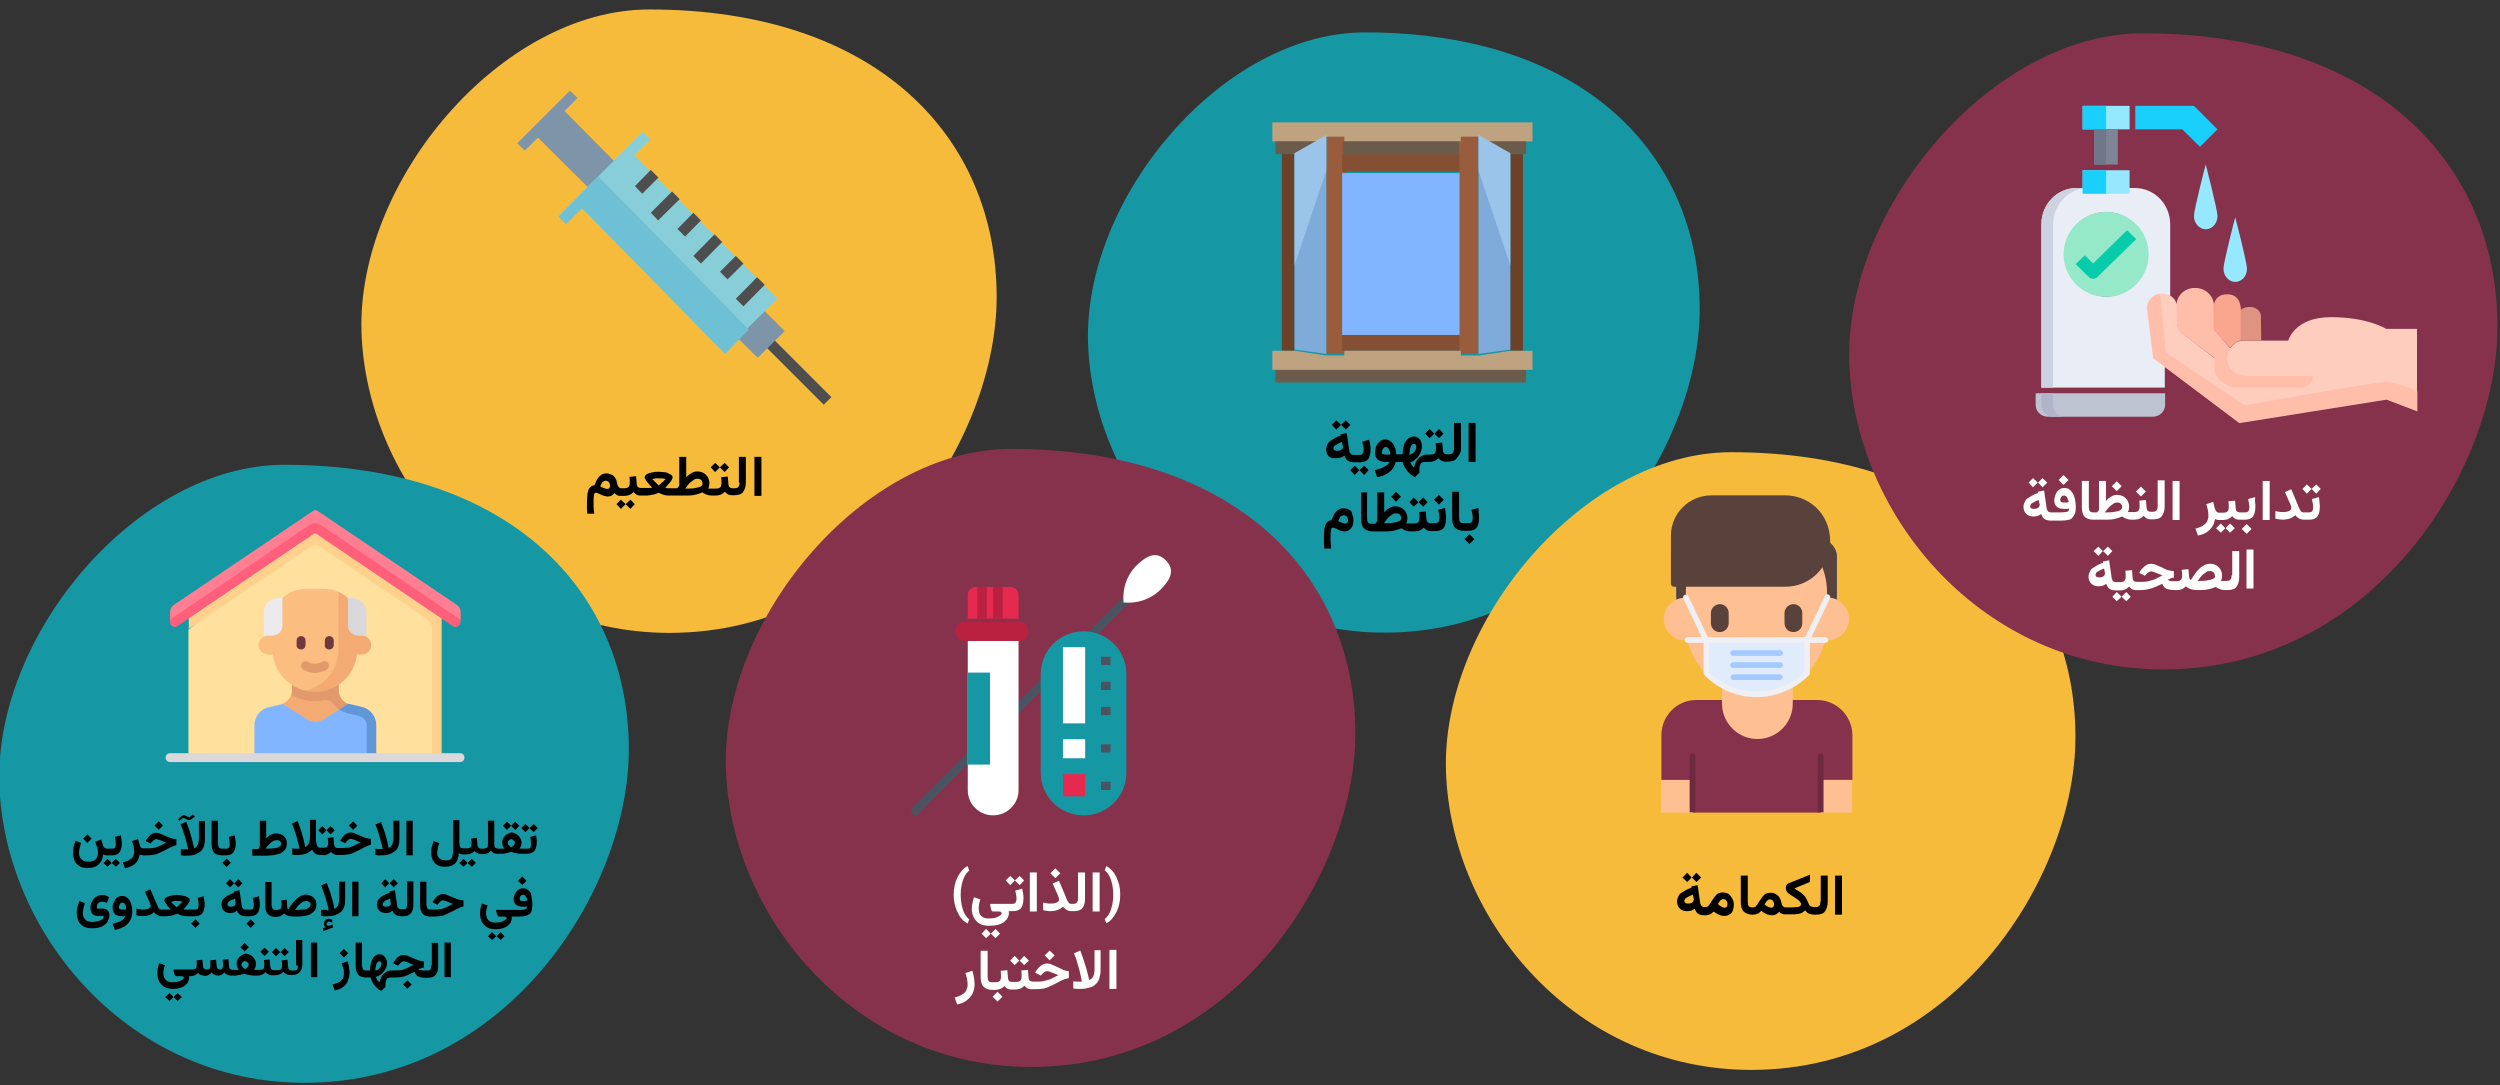
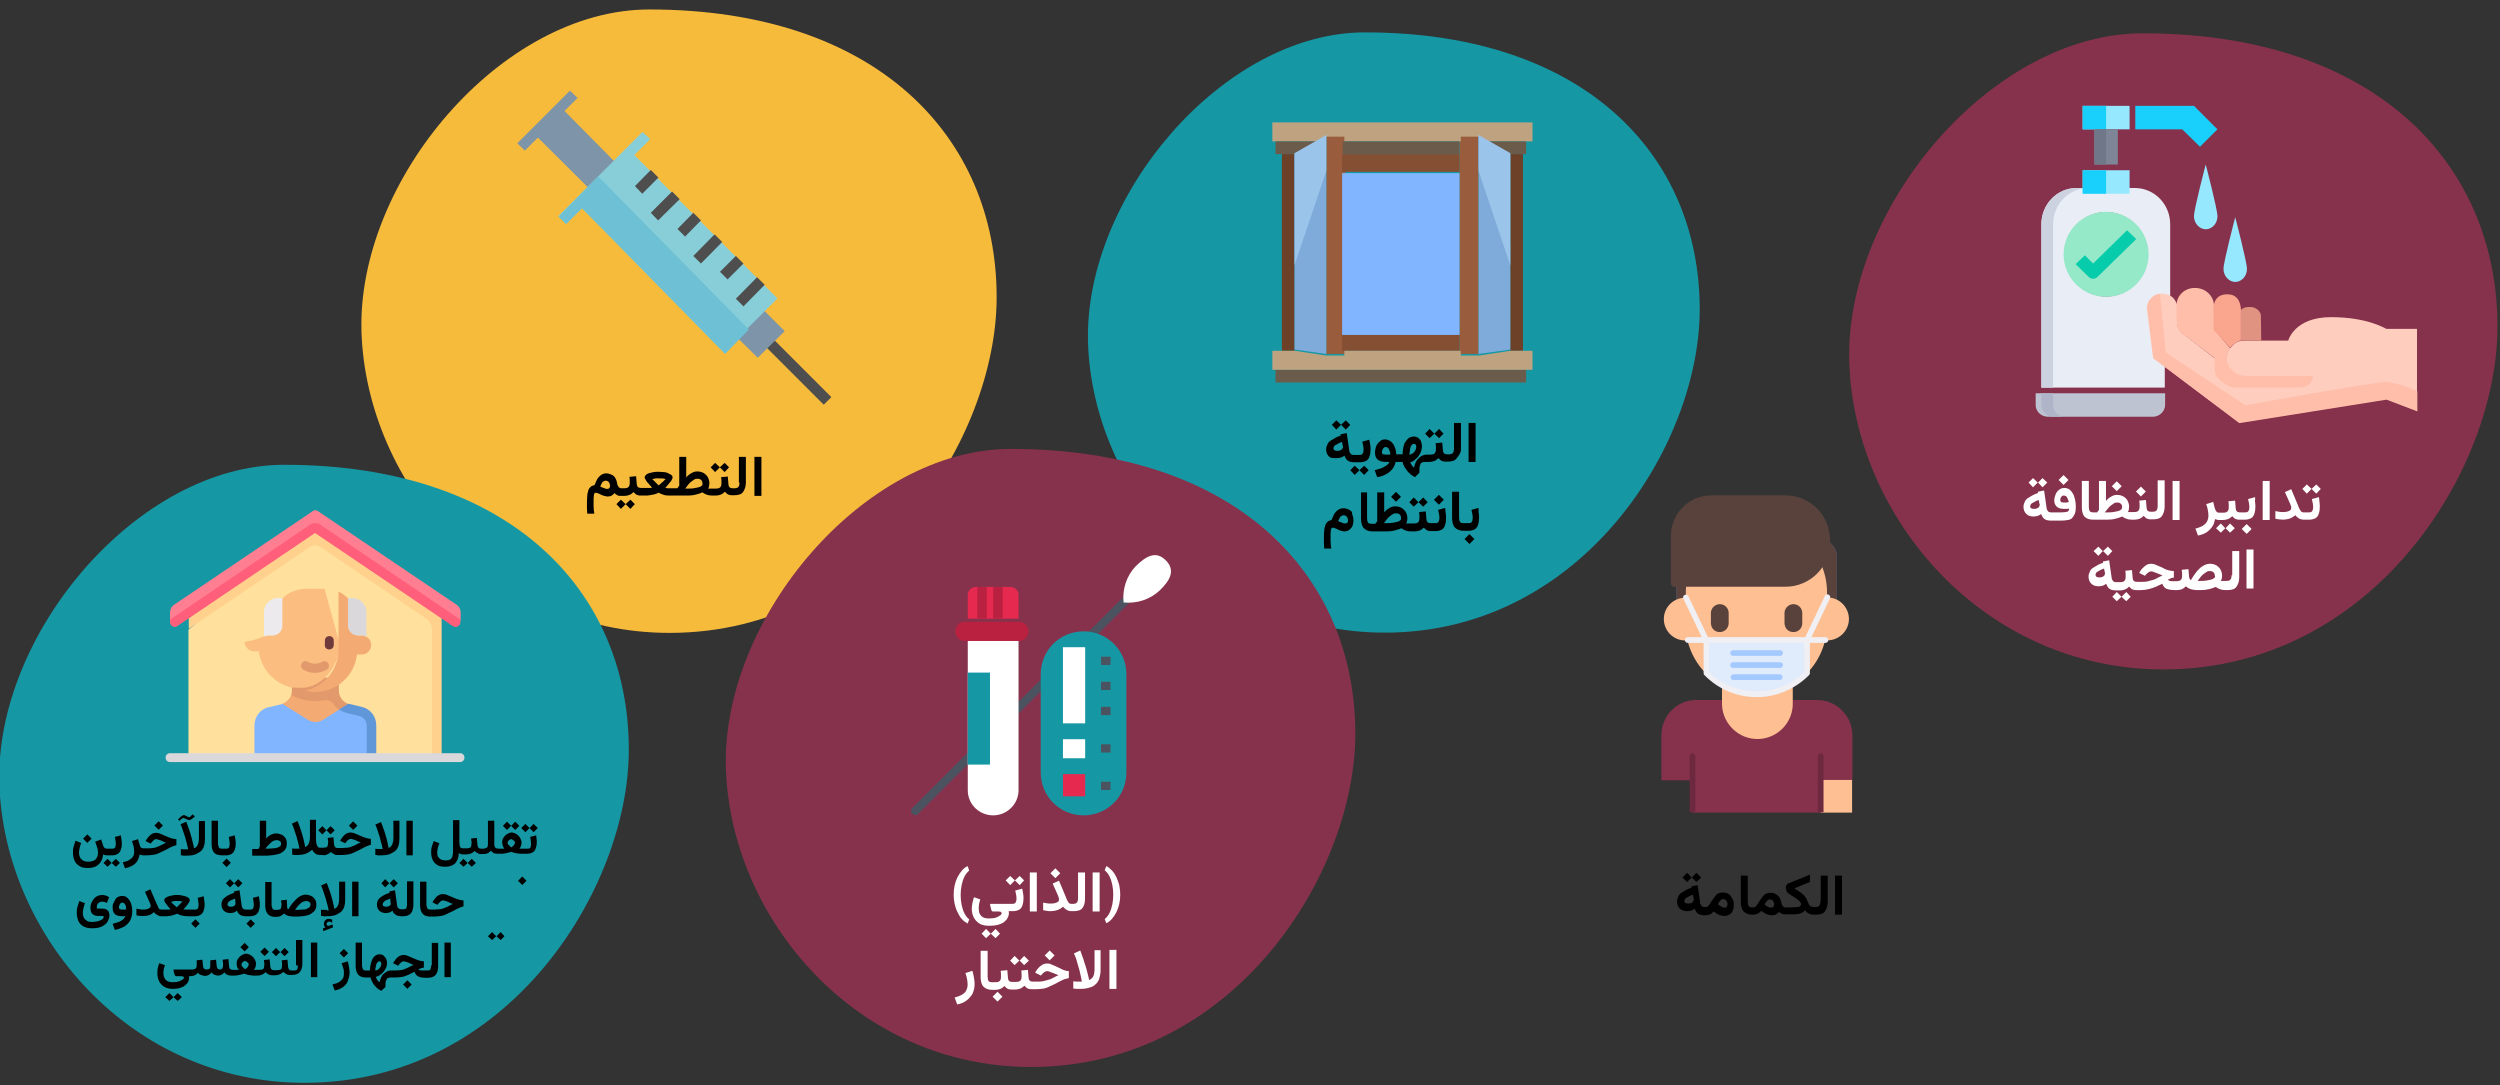
<svg xmlns="http://www.w3.org/2000/svg" version="1.1" x="0px" y="0px" viewBox="0 0 788 342" style="enable-background:new 0 0 788 342;" xml:space="preserve">
  <rect x="0" y="0" width="788" height="342" fill="#333333" stroke="none" />
  <style type="text/css">
	.st0{fill:#1598A4;}
	.st1{fill:#6B5B4B;}
	.st2{fill:#6C4127;}
	.st3{fill:#995C3D;}
	.st4{fill:#7FABDA;}
	.st5{fill:#BFA380;}
	.st6{fill:#844F32;}
	.st7{fill:#9BC4EA;}
	.st8{fill:#81B5FF;}
	.st9{fill:#F7BB3C;}
	.st10{fill:#7E94A9;}
	.st11{fill:#4E4E4E;}
	.st12{fill:#87CED9;}
	.st13{fill:#6EC1D4;}
	.st14{fill:#D8D8D8;fill-opacity:0;}
	.st15{fill:#87324C;}
	.st16{fill:#FEC093;}
	.st17{fill:#4671C6;}
	.st18{fill:#59423B;}
	.st19{fill:#EFEFF4;}
	.st20{fill:#E0EBFC;}
	.st21{fill:#A4C9FF;}
	.st22{fill:#6D2940;}
	.st23{fill:#96E8FF;}
	.st24{fill:#BEC3D2;}
	.st25{fill:#AFB4C8;}
	.st26{fill:#E9EDF5;}
	.st27{fill:#CDD2E1;}
	.st28{fill:#95E8C8;}
	.st29{fill:#19CFFC;}
	.st30{fill:#7E8596;}
	.st31{fill:#707789;}
	.st32{fill:#FFCDBE;}
	.st33{fill:#FFBEAA;}
	.st34{fill:#FAA68E;}
	.st35{fill:#E09380;}
	.st36{fill:#06CCAB;}
	.st37{fill:#4B5360;}
	.st38{fill:#FFFFFF;}
	.st39{fill:#BA2140;}
	.st40{fill:#E6294F;}
	.st41{fill:#FFE09C;}
	.st42{fill:#F4AA73;}
	.st43{fill:#E29A6C;}
	.st44{fill:#FFD18D;}
	.st45{fill:#FF7E92;}
	.st46{fill:#FBBD80;}
	.st47{fill:#70393C;}
	.st48{fill:#FF5F7A;}
	.st49{fill:#DBD8DB;}
	.st50{fill:#ECEAEC;}
	.st51{fill:#6097D8;}
</style>
  <g id="Ebene_1">
    <g id="Ebene_1_00000045576750077709768050000010932736925173705649_">
      <g id="Group-9" transform="translate(250.647, 10.207)">
        <g id="Group">
          <path id="Oval-Copy-4-3" class="st0" d="M185.8,189.2c-53.7,0-92-45.4-93.5-91.3C90.9,52,134.7,0,179.6,0      c69,0,105.5,38.5,105.5,87.3C285.1,129.7,248.3,189.2,185.8,189.2z" />
        </g>
        <g id="Group-4" transform="translate(52.796, 28.364)">
          <rect id="Rectangle" x="98.6" y="78" class="st1" width="79" height="4" />
          <rect id="Rectangle_00000080893903077009405580000006639620113764798860_" x="172.6" y="10" class="st2" width="4" height="62" />
          <rect id="Rectangle_00000145780305417890788370000002380219490758625668_" x="100.6" y="10" class="st2" width="4" height="62" />
          <rect id="Rectangle_00000028286495486854463490000008638492578141640872_" x="156.6" y="4" class="st3" width="6" height="69" />
          <polygon id="Path" class="st4" points="162.6,73 172.6,71.6 172.6,9.6 162.6,4     " />
          <rect id="Rectangle_00000129171381244278352430000006823915674784874678_" x="114.6" y="4" class="st3" width="6" height="69" />
          <polygon id="Path_00000059271053085982911310000004931169424375283094_" class="st4" points="114.6,73 104.6,71.6 104.6,9.6       114.6,4     " />
          <polygon id="Path_00000116954392103936045500000011052629606260101290_" class="st5" points="179.6,0 179.6,6 165.2,6       162.7,4.5 157,4.5 157,6 120.3,6 120.3,4.5 114.6,4.5 112.1,6 97.6,6 97.6,0     " />
          <g id="Group_00000068659568367212302670000006071699060304264107_" transform="translate(23, 10)">
            <rect id="Rectangle_00000106836598954010431810000011344062248604468629_" x="96.6" y="56.4" class="st6" width="37" height="5.6" />
            <rect id="Rectangle_00000061456223504582688050000012145300337112787351_" x="96.6" y="0" class="st6" width="37" height="5.6" />
          </g>
          <polygon id="Path_00000139263087205376914010000013820795907054257585_" class="st5" points="104.7,72 114.6,73.5 120.3,73.5       120.3,72 157,72 157,73.5 162.7,73.5 172.6,72 179.6,72 179.6,78 97.6,78 97.6,72     " />
          <g id="Group_00000155141949350558022070000001887775486953055166_" transform="translate(2, 6)">
            <rect id="Rectangle_00000018236209151138345190000001819606191720059540_" x="117.8" y="0" class="st1" width="36.7" height="4" />
            <polygon id="Path_00000147190522178850388650000008598787027597121446_" class="st1" points="162.6,0 175.6,0 175.6,4 170,4             " />
            <polygon id="Path_00000063608770192762674370000000246372505526119298_" class="st1" points="109.7,0 102.3,4 96.6,4 96.6,0             " />
          </g>
          <polygon id="Path_00000153664880058486327350000005956350415299047067_" class="st7" points="162.6,9.7 162.6,15.3 172.6,45       172.6,9.7 162.6,4     " />
          <polygon id="Path_00000116935402346088981900000005948447867042524575_" class="st7" points="114.6,9.7 114.6,15.3 104.6,45       104.6,9.7 114.6,4     " />
          <rect id="Rectangle_00000009579861458152822710000016119873613099639736_" x="119.6" y="16" class="st8" width="37" height="51" />
        </g>
      </g>
      <g id="Group-14" transform="translate(472.343, 2.985)">
        <path id="Oval-Copy-4-2" class="st9" d="M-261.3,196.5c-55.7,0-95.5-47.1-97.1-94.8C-359.9,54-314.4,0-267.7,0     c71.6,0,109.5,40,109.5,90.7C-158.2,134.7-196.4,196.5-261.3,196.5z" />
        <g id="Group_00000009567024253527775950000014330180558096998555_" transform="translate(52.1, 25.586)">
          <g transform="translate(68, -0)">
            <polygon id="Rectangle_00000133513684383510263000000016709571752699156633_" class="st10" points="-429.4,16.6 -427,18.9        -410.4,2.3 -412.8,0      " />
            <polygon id="Path_00000133491910869812052290000017079228069074555559_" class="st10" points="-406.6,31 -423.8,13.9        -415.5,5.4 -398.4,22.7      " />
          </g>
          <g id="Rectangle_00000143613427014161308140000013749173407397371539_" transform="translate(0, 68.999)">
            <polygon id="Path_00000046308507796133271090000007861570349320867220_" class="st11" points="-283.4,11.4 -264.8,30        -262.4,27.6 -281,9      " />
            <polygon id="Path_00000176043304502118772040000006228565086126706578_" class="st10" points="-292.4,8.5 -285.6,15.2        -277.1,6.8 -283.9,0      " />
          </g>
          <polygon id="Path_00000000194099458287257740000016939430045598791814_" class="st12" points="-348.4,39.5 -321.9,13       -319.5,15.3 -324.5,20.3 -279.4,65.5 -295.9,82 -341,36.9 -346,41.8     " />
          <polygon id="Path_00000170975096208840603140000006049382109592472511_" class="st13" points="-288.4,75.3 -295.9,83 -341,37.1       -346,42.1 -348.4,39.7 -335.9,27     " />
          <g id="Rectangle_00000059302799169222160450000012416591968988767915_" transform="translate(20.992, 25)">
            <polygon id="Path_00000139285797155172054590000010650012388022243502_" class="st11" points="-313.5,40.6 -311.1,43        -304.4,36.2 -306.8,33.8      " />
            <polygon id="Path_00000026126539919577499450000002498755293540149692_" class="st11" points="-318.5,32.1 -316.1,34.5        -311.1,29.5 -313.5,27.1      " />
            <polygon id="Path_00000160176593917592273220000017578156397847942293_" class="st11" points="-326.9,27.1 -324.5,29.5        -317.8,22.7 -320.2,20.3      " />
            <polygon id="Path_00000121253772118828898470000007725333191431210375_" class="st11" points="-331.9,18.6 -329.5,21        -324.5,15.9 -326.9,13.5      " />
            <polygon id="Path_00000169551240740059257290000005648265659326657442_" class="st11" points="-340.3,13.5 -338,15.9        -331.2,9.2 -333.6,6.8      " />
            <polygon id="Path_00000058554029729165220180000007669795658231025330_" class="st11" points="-345.3,5.1 -343,7.5 -337.9,2.4        -340.3,0      " />
          </g>
        </g>
      </g>
      <rect id="Rectangle_00000015313616559343505800000010380743066976628908_" x="1" y="0" class="st14" width="785" height="340" />
      <g id="Group-12" transform="translate(132.278, 142.534)">
        <g id="Group-8">
-           <path id="Oval-Copy-4-5" class="st9" d="M419.7,194.7c-55.2,0-94.6-46.7-96.2-94S367.1,0,413.4,0c70.9,0,108.5,39.6,108.5,89.8      C521.9,133.5,484,194.7,419.7,194.7z" />
          <path id="Path_00000142859633927539363500000017746113828367267986_" class="st15" d="M402.4,78.1h38c6.2,0,11.2,5,11.2,11.2      l0,0v14h-9.9v10.3h-40.4v-10.2h-9.9v-14C391.3,83.1,396.3,78.1,402.4,78.1C402.5,78.1,402.5,78.1,402.4,78.1L402.4,78.1z" />
          <path id="Path_00000150076808810697350630000015778851499019563935_" class="st16" d="M432.8,68.3v10.6l0,0      c0.2,6.2-4.7,11.3-10.8,11.5s-11.3-4.7-11.5-10.8c0-0.2,0-0.4,0-0.7V68.3H432.8z" />
          <polygon id="Path_00000008853176219228146880000013761614304412804786_" class="st16" points="451.5,103.3 441.6,103.3       441.6,113.6 451.5,113.6     " />
-           <polygon id="Path_00000121981324890586481640000001664779283486640047_" class="st16" points="401.2,103.3 391.3,103.3       391.3,113.6 401.2,113.6     " />
          <path id="Path_00000179619902746381231610000011035585942090822787_" class="st17" d="M396.1,27.3V44      c-0.3,14,10.8,25.5,24.8,25.8c14,0.3,25.5-10.8,25.8-24.8c0-0.3,0-0.7,0-1V33c0-3.1-2.6-5.7-5.7-5.7H396.1z" />
          <path id="Path_00000053515797822969835530000004180383426592839871_" class="st18" d="M396.1,44c-0.3,14,10.8,25.5,24.8,25.8      c14,0.3,25.5-10.8,25.8-24.8c0-0.3,0-0.7,0-1V33c0-3.1-2.6-5.7-5.7-5.7h-44.9V44z" />
          <path id="Path_00000097500545168535403020000012509930518408439205_" class="st16" d="M399.1,45.8v-2.1      c0.3-12.3,10.4-22.1,22.7-21.8c11.9,0.3,21.5,9.9,21.8,21.8v2.1c3.7-0.1,6.8,2.9,6.9,6.6c0.1,3.7-2.9,6.8-6.6,6.9      c-0.3,0-0.6,0-0.9,0c-2.9,12-14.9,19.4-26.9,16.5c-8.1-2-14.5-8.3-16.5-16.5c-3.7,0.4-7-2.3-7.4-6s2.3-7,6-7.4      C398.6,45.8,398.8,45.8,399.1,45.8z" />
          <path id="Path_00000159444913619385221840000015525695778292467591_" class="st18" d="M394.4,26.3v15.2c0,0.5,0.4,0.9,0.9,0.9      l0,0h35.2c7.8,0,14.1-6.3,14.1-14.1c0-9.5-7.3-14.7-14.1-14.7h-23.3C400.1,13.6,394.4,19.3,394.4,26.3z" />
          <path id="Path_00000102508337838977280470000017161932837754765240_" class="st19" d="M437.3,60.1h5.8c0.5,0,0.9-0.4,0.9-0.9      s-0.4-0.9-0.9-0.9h-4.4l5.8-12.2c0.2-0.4,0.1-1-0.4-1.2c-0.4-0.2-1-0.1-1.2,0.4c0,0,0,0,0,0.1l-6.4,13.4c-0.1,0.3-0.1,0.6,0,0.9      C436.7,59.9,437,60.1,437.3,60.1L437.3,60.1z" />
          <path id="Path_00000159432383041320465530000000622573885201824642_" class="st19" d="M399.7,60.1h5.8c0.5,0,0.9-0.4,0.9-0.9      c0-0.1,0-0.3-0.1-0.4l-6.4-13.4c-0.2-0.4-0.8-0.6-1.2-0.4s-0.6,0.7-0.4,1.1l5.8,12.2h-4.4c-0.5,0-0.9,0.4-0.9,0.9      S399.2,60.1,399.7,60.1z" />
          <path id="Path_00000110456610480839665210000012442272724014215826_" class="st20" d="M437.3,69.7c-8.7,8.8-22.9,8.8-31.6,0.1      l-0.1-0.1V59.2h31.7V69.7L437.3,69.7z" />
          <path id="Path_00000132050461605912652060000014488089584256644279_" class="st21" d="M414,64.2h14.8c0.5,0,0.9-0.4,0.9-0.9      s-0.4-0.9-0.9-0.9H414c-0.5,0-0.9,0.4-0.9,0.9S413.5,64.2,414,64.2z" />
          <path id="Path_00000021839443559208984310000013798952129474047158_" class="st21" d="M414,68h14.8c0.5,0,0.9-0.4,0.9-0.9      s-0.4-0.9-0.9-0.9H414c-0.5,0-0.9,0.4-0.9,0.9S413.5,68,414,68z" />
          <path id="Path_00000013884677708997673820000001308127121423308936_" class="st21" d="M414,71.8h14.8c0.5-0.1,0.8-0.5,0.8-1      c0-0.4-0.4-0.7-0.8-0.8H414c-0.5,0.1-0.8,0.5-0.8,1C413.3,71.5,413.6,71.8,414,71.8z" />
          <path id="Shape_00000114771593486728175570000009911200169051715977_" class="st19" d="M405,70.3c-0.2-0.1-0.3-0.4-0.3-0.6V59.2      c0-0.5,0.4-0.9,0.9-0.9h31.7l0,0c0.5,0,0.9,0.4,0.9,0.9v10.5c0,0.2-0.1,0.4-0.3,0.6c-4.4,4.4-10.3,6.9-16.5,6.9      C415.2,77.2,409.3,74.7,405,70.3z M436.4,60.1h-30v9.2c8.3,8.1,21.7,8.1,30,0V60.1z" />
          <path id="Path_00000082337400813535824840000010829860295807797891_" class="st22" d="M442.5,113.5V95.8c0-0.5-0.4-0.9-0.9-0.9      s-0.9,0.4-0.9,0.9v17.7H442.5z" />
          <path id="Path_00000137821570749618112270000016448525980914723256_" class="st22" d="M402.1,113.5V95.8c0-0.5-0.4-0.9-0.9-0.9      s-0.9,0.4-0.9,0.9v17.7H402.1z" />
          <path id="Path_00000129176082226340206310000002242582603272579486_" class="st18" d="M409.8,56.7c1.6,0,2.8-1.3,2.8-2.8v-3      c0.1-1.6-1.1-2.9-2.6-3s-2.9,1.1-3,2.6c0,0.1,0,0.2,0,0.3v3C407,55.5,408.2,56.7,409.8,56.7L409.8,56.7z" />
          <path id="Path_00000030465205567177362550000008101452960814200456_" class="st18" d="M433,56.7c1.6,0,2.8-1.2,2.8-2.8l0,0v-3      c0.1-1.6-1.1-2.9-2.6-3s-2.9,1.1-3,2.6c0,0.1,0,0.2,0,0.3v3C430.2,55.5,431.4,56.7,433,56.7z" />
        </g>
      </g>
      <path id="Oval-Copy-4-4" class="st15" d="M681.9,211c-56.9,0-97.4-48.1-99-96.7c-1.6-48.6,44.8-103.8,92.5-103.8    c73,0,111.8,40.8,111.8,92.5C787.2,147.9,748.1,211,681.9,211z" />
      <g id="washing-hand" transform="translate(116.443, 62.465)">
        <path id="Path_00000056399477731355253920000016471882452083097240_" class="st23" d="M575.1,5.7c0,2.2,1.7,4.1,3.7,4.1     s3.7-1.8,3.7-4.1c0-2.2-3.7-16.3-3.7-16.3S575.1,3.4,575.1,5.7z" />
        <path id="Path_00000138555900451665400250000006860675673255192710_" class="st23" d="M584.4,22.3c0,2.2,1.7,4.1,3.7,4.1     s3.7-1.8,3.7-4.1c0-2.2-3.7-16.3-3.7-16.3S584.4,20.1,584.4,22.3z" />
        <path id="Path_00000169539101554354447740000016519113123915804808_" class="st24" d="M525.2,61.5v3.7c0,2,1.7,3.7,3.9,3.7h33     c2.1,0,3.9-1.7,3.9-3.7v-3.7L525.2,61.5z" />
        <path id="Path_00000018217630531159991330000011211945781031982745_" class="st25" d="M530.7,61.5v3.7c0,2,1.7,3.7,3.7,3.7h-3.7     c-2,0-3.7-1.7-3.7-3.7v-3.7L530.7,61.5z" />
        <path id="Shape_00000100374706907145493170000013238629128288185274_" class="st26" d="M538-3.2h18.5c6.1,0,11.1,5.1,11.1,11.4     V32c-1.4-1.1-3.2-1.3-4.8-0.5c-1.5,0.8-1.5,1.7-1.5,3.5l0.9,13.3l3.7,3v8.4H527V8.2C527,1.9,532-3.2,538-3.2z M534.4,17.7     c0,3.6,1.4,7,3.8,9.4c2.5,2.5,5.8,3.9,9.2,3.9c7.2,0,13-6,13-13.3s-5.8-13.3-13-13.3S534.4,10.3,534.4,17.7L534.4,17.7z" />
        <path id="Path_00000047054020689780105980000005029101878182175107_" class="st27" d="M538.1-3.2h3.7c-6.1,0-11.1,5.1-11.1,11.4     v51.5H527V8.2C527,1.9,532-3.2,538.1-3.2z" />
        <circle id="Oval" class="st28" cx="547.4" cy="17.7" r="13.4" />
        <polygon id="Path_00000068643094267825871920000008427597651295882674_" class="st23" points="540,-8.8 540,-1.4 554.8,-1.4      554.8,-8.8 551.1,-8.8 543.7,-8.8    " />
        <polygon id="Path_00000168087694453152940140000006457017338226922677_" class="st29" points="540,-8.8 540,-1.4 547.4,-1.4      547.4,-8.8 545.5,-8.8 541.8,-8.8    " />
        <polygon id="Path_00000118398157810117478360000018123282301291832502_" class="st23" points="540,-29.1 540,-21.7 543.7,-21.7      551.1,-21.7 554.8,-21.7 554.8,-29.1    " />
        <polygon id="Path_00000137130439435250668900000016750488478441049485_" class="st29" points="540,-29.1 540,-21.7 541.8,-21.7      545.5,-21.7 547.4,-21.7 547.4,-29.1    " />
        <polygon id="Path_00000122000913093113641810000007447499963613043876_" class="st30" points="551.1,-21.7 543.7,-21.7      543.7,-10.6 551.1,-10.6    " />
        <polygon id="Path_00000146463842474204981810000015319984768649833879_" class="st31" points="547.4,-21.7 543.7,-21.7      543.7,-10.6 547.4,-10.6    " />
        <polygon id="Path_00000147925749080581236740000010488488010058052748_" class="st29" points="556.6,-29.1 556.6,-21.7      571.4,-21.7 577,-16.2 582.5,-21.7 575.1,-29.1    " />
        <path id="Path_00000006694997403421629470000008123951111531880608_" class="st32" d="M568,31c-1.5-1.1-3.4-1.2-5.1-0.4     c-1.6,0.8-2.7,2.4-2.7,4.1l2,15.7l3.9,2.9l23.2,17.4l46.4-7.4l9.7,3.7V41.2h-9.7c0,0-5.8-3.7-17.4-3.7c-11.6,0-13.5,7.4-13.5,7.4     h-13.5c-2.6,0-3,0.6-4.1,1.6c-0.3,0.3-0.6,0.7-0.9,1c-0.6,0.9-0.9,1.9-0.9,2.9h-3.9L571,42.2c-0.7-0.7-1.1-1.6-1.1-2.6v-4.9     c0-1.2-0.5-2.4-1.4-3.3C568.4,31.3,568.2,31.1,568,31L568,31z" />
        <path id="Path_00000127004183754128077800000010719526262692832936_" class="st33" d="M569.6,33.8v4c0,1,0.2,3.5,1,4.2l11.1,8.5     h3.8c0-1,0.5-2.4,1-3.2l-5.1-6v-7.4c0-3.1-2.7-5.6-5.9-5.6C572.2,28.2,569.6,30.7,569.6,33.8L569.6,33.8z" />
        <path id="Path_00000000905917926222651170000007791295743476489893_" class="st34" d="M581.3,41.4l5.2,5.8     c0.2-0.4,2.2-2.3,3.4-2.3V36c0,0,0.5-5.6-4.1-5.7c-5.6-0.2-4.5,6-4.5,6V41.4z" />
        <path id="Path_00000049939891022122187360000011391769102215291054_" class="st35" d="M589.9,35.3v9.6h6.4c0,0-0.1-7.3-0.1-7.6     c0.1-1.7-1.7-3-3.3-3C590.4,34.2,589.9,35.3,589.9,35.3z" />
        <path id="Path_00000078757453305872782830000014505480217013407897_" class="st36" d="M543.3,25.4c-0.5,0-1.1-0.2-1.4-0.6l-4.1-4     l2.9-2.8l2.6,2.6L554,10.1l2.9,2.8l-12.2,11.9C544.3,25.2,543.8,25.4,543.3,25.4L543.3,25.4z" />
        <g id="Group_00000034084124553372286820000003331352104716672667_" transform="translate(0, 32)">
          <path id="Path_00000068670542325976222050000013397837991601559194_" class="st33" d="M564.4-1.9l1.8,18.5l25.1,16.7      c0,0,40.6-7.4,44.5-7.4c3.4,0.5,6.6,1.5,9.7,3v6.3l-9.7-3.7l-46.4,7.4l-23.2-17.5l-3.9-2.9l-1.9-15.8      C560.3,0.4,562-1.6,564.4-1.9L564.4-1.9z" />
          <path id="Path_00000145017889528480941580000002958929285475313085_" class="st33" d="M581.6,18.4v3.7c0,3.7,5.8,5.6,5.8,5.6      h21.3c2.1,0,3.9-1.7,3.9-3.7h-21.3c-3.2,0-5.8-2.5-5.8-5.6H581.6z" />
        </g>
      </g>
      <path id="Oval-Copy-4-5_00000115477359155900704760000013286394997332628385_" class="st0" d="M96,341.3    c-55.2,0-94.6-46.7-96.2-94s43.5-100.8,89.8-100.8c71,0,108.6,39.6,108.6,89.8C198.2,280,160.3,341.3,96,341.3z" />
      <path id="Oval-Copy-4-5_00000004510726413936573370000006115655837436304530_" class="st15" d="M325,336.3    c-55.2,0-94.6-46.7-96.2-94c-1.5-47.3,43.5-100.8,89.8-100.8c71,0,108.6,39.6,108.6,89.8C427.2,275,389.3,336.3,325,336.3z" />
      <g id="rapid-test" transform="translate(417.443, 175)">
        <path id="Path_00000053545402091901333120000018275070622964280753_" class="st37" d="M-128.1,81.6l72.3-72.3     c0.4-0.4,0.5-0.8,0.4-1.3c-0.1-0.5-0.5-0.8-0.9-1c-0.4-0.2-1,0-1.3,0.4l-72.3,72.3c-0.4,0.4-0.5,1-0.3,1.4     c0.2,0.5,0.7,0.8,1.2,0.8C-128.7,82-128.3,81.9-128.1,81.6z" />
        <path id="Path_00000066510300093976790460000005683902658474490521_" class="st38" d="M-59.5,3.5c-2.9,3.1-4.2,7.2-3.8,11.4     c4.2,0.4,8.3-0.9,11.4-3.8c3.2-3.1,5.1-6.3,1.9-9.5S-56.3,0.4-59.5,3.5L-59.5,3.5z" />
        <path id="Path_00000089573200056491046500000014614541759339271833_" class="st38" d="M-96.4,27v47.1c0,4.3-3.6,7.9-8,7.9     s-8-3.5-8-7.9V27H-96.4z" />
        <path id="Path_00000171714689493223484270000012233218839020019357_" class="st39" d="M-113.5,21h17.3c1.6,0,2.9,1.3,2.9,3     s-1.3,3-2.9,3h-17.2c-1.6,0-2.9-1.3-2.9-3S-115.1,21-113.5,21z" />
        <path id="Path_00000160178655091902366370000015063990703148642697_" class="st40" d="M-99,10h-10.7c-1.5,0-2.7,1.1-2.7,2.5V20     h16v-7.5C-96.4,11.1-97.6,10-99,10z" />
        <polygon id="Path_00000047023545185092742540000006800325620546347447_" class="st0" points="-105.4,37 -112.4,37 -112.4,66      -105.4,66    " />
        <polygon id="Path_00000106861288743914318240000015894138042545970574_" class="st39" points="-101.4,10 -104.4,10 -104.4,20      -101.4,20    " />
        <polygon id="Path_00000160872030503243057310000008660488881957515696_" class="st39" points="-106.4,10 -109.4,10 -109.4,20      -106.4,20    " />
        <path id="Rectangle_00000054258848000853330100000016042723385905066682_" class="st0" d="M-75.9,24L-75.9,24     c-7.5,0-13.5,6-13.5,13.5v31c0,7.5,6,13.5,13.5,13.5l0,0c7.5,0,13.5-6,13.5-13.5v-31C-62.4,30-68.4,24-75.9,24z" />
        <polygon id="Path_00000092441179096586950790000010632040260012148647_" class="st40" points="-75.4,69 -82.4,69 -82.4,76      -75.4,76    " />
        <g id="Group_00000141427342278522512790000007989169383780593800_" transform="translate(19, 32)">
          <polygon id="Path_00000121238933883937243330000002369963951970694071_" class="st37" points="-86.4,0 -89.4,0 -89.4,2.6       -86.4,2.6     " />
          <polygon id="Path_00000153673044163009607570000014825774278359240866_" class="st37" points="-86.4,7.9 -89.4,7.9 -89.4,10.5       -86.4,10.5     " />
          <polygon id="Path_00000062876780008723501840000011450821765262245527_" class="st37" points="-86.4,15.8 -89.4,15.8       -89.4,18.4 -86.4,18.4     " />
          <polygon id="Path_00000164484036523232852790000000906664604060032153_" class="st37" points="-86.4,27.6 -89.4,27.6       -89.4,30.2 -86.4,30.2     " />
          <polygon id="Path_00000010305826885342295870000010860001923654867124_" class="st37" points="-86.4,39.4 -89.4,39.4 -89.4,42       -86.4,42     " />
        </g>
        <polygon id="Path_00000181079890844050990950000009917175025233476251_" class="st38" points="-75.4,29 -82.4,29 -82.4,53      -75.4,53    " />
        <polygon id="Path_00000020369283609783877410000010418834121352547730_" class="st38" points="-75.4,58 -82.4,58 -82.4,64      -75.4,64    " />
      </g>
    </g>
    <g id="Capa_1">
      <g>
        <path class="st41" d="M59.5,238.7h78.1v-45.7l-38.3-27.5l-39.9,33V238.7z" />
        <path class="st42" d="M89,221.8c1.3-0.4,2.3-1.5,2.8-2.8l13.9-0.1l6.5,10.5H88.3L89,221.8z" />
        <path class="st43" d="M92,217.7v-4.1h14.8v4.1c0,1.9,1.3,3.6,3,4.2l-1.1,2.8c-1.4-0.5-2.7-1.4-3.5-2.7c-0.7-1-1.8-1.4-3-1.3     c-0.9,0.2-1.8,0.3-2.8,0.3c-2.8,0-5.3-0.7-7.6-1.9C91.9,218.7,92,218.1,92,217.7z" />
        <path class="st44" d="M139.2,192.9v45.7h-3v-40c0-1.4-0.7-2.9-2-3.7L101,172.4c-1-0.7-2.3-0.7-3.3,0l-38.2,25.8v-5.5l39.9-27.5     L139.2,192.9z" />
        <path class="st45" d="M100.2,161.1l43.7,29.5c0.8,0.5,1.3,1.4,1.3,2.4v2.2c0,1.2-1.3,1.9-2.3,1.3l-43.5-29.4l-43.5,29.4     c-1,0.6-2.3,0-2.3-1.3V193c0-1,0.5-1.9,1.3-2.4l43.7-29.5C99,160.7,99.7,160.7,100.2,161.1z" />
-         <path class="st46" d="M84.6,200.3H86v-4.4c0-5.7,4.6-10.3,10.4-10.3h5.9c1.6,0,3.1,0.4,4.4,1l4.9,17.9     c-0.7,6.7-5.5,13.3-12.3,13.3c-1,0-3-0.1-3-0.1c-5.5-1.3-9.6-5.8-10.3-11.4h-1.5c-1.6,0-3-1.4-3-3     C81.6,201.7,83,200.3,84.6,200.3z" />
+         <path class="st46" d="M84.6,200.3H86v-4.4c0-5.7,4.6-10.3,10.4-10.3h5.9l4.9,17.9     c-0.7,6.7-5.5,13.3-12.3,13.3c-1,0-3-0.1-3-0.1c-5.5-1.3-9.6-5.8-10.3-11.4h-1.5c-1.6,0-3-1.4-3-3     C81.6,201.7,83,200.3,84.6,200.3z" />
        <path class="st42" d="M106.7,204.7v-18.2c3.5,1.6,5.9,5.2,5.9,9.4v4.4h1.4c1.6,0,3,1.3,3,3c0,1.6-1.3,3-3,3h-1.5     c-0.7,6.7-6.4,11.8-13.2,11.8c-1,0-2-0.1-3-0.4C102.3,216.3,106.7,211,106.7,204.7z" />
        <path class="st47" d="M103.8,204.7c0.8,0,1.4-0.6,1.4-1.4v-1.4c0-0.8-0.6-1.4-1.4-1.4s-1.4,0.6-1.4,1.4v1.4     C102.3,204.1,102.9,204.7,103.8,204.7z" />
-         <path class="st47" d="M94.9,204.7c0.8,0,1.4-0.6,1.4-1.4v-1.4c0-0.8-0.6-1.4-1.4-1.4c-0.8,0-1.4,0.6-1.4,1.4v1.4     C93.4,204.1,94.1,204.7,94.9,204.7z" />
        <path class="st43" d="M99.3,212.1c1.3,0,2.5-0.4,3.7-1c0.7-0.5,0.9-1.4,0.5-2c-0.5-0.7-1.3-0.9-2-0.5c-1.4,0.8-3,0.8-4.4,0     c-0.7-0.4-1.6-0.2-2,0.5c-0.4,0.7-0.2,1.6,0.5,2C96.8,211.8,98.1,212.1,99.3,212.1L99.3,212.1z" />
        <path class="st48" d="M53.6,196.1v-0.8l44.1-29.9c1-0.7,2.3-0.7,3.3,0l44.1,29.9v0.8c0,1.2-1.3,1.9-2.3,1.3l-43.5-29.4     l-43.5,29.4C55,198,53.6,197.3,53.6,196.1z" />
        <path class="st8" d="M84.8,222.9l3.8-0.9c0.2,0,0.3-0.1,0.5-0.1l8,5c1.4,0.9,3.2,0.9,4.7,0l5.1-3.2l6.2,0.3c3.3,0,4.7,3,4.7,5.8     v9H80.2v-10.1C80.2,225.9,82.1,223.4,84.8,222.9L84.8,222.9z" />
        <path class="st49" d="M111.1,188.5c2.4,0,4.4,2,4.4,4.4v7.8c-0.5-0.3-0.9-0.4-1.4-0.4h-1.4c-1.6,0-3-1.4-3-3v-8.8L111.1,188.5     L111.1,188.5z" />
        <path class="st50" d="M87.6,188.5c-2.4,0-4.4,2-4.4,4.4v7.8c0.4-0.3,0.9-0.4,1.4-0.4H86c1.6,0,3-1.4,3-3v-8.8L87.6,188.5     L87.6,188.5z" />
        <path class="st51" d="M113.3,225.7l-3.8-0.9c-1-0.3-1.9-0.6-2.6-1.2l2.9-1.8c0.2,0.1,0.3,0.1,0.4,0.1l3.8,0.9     c2.7,0.6,4.6,3,4.6,5.8v10.1h-3v-10.1C115.5,227.2,114.6,226.1,113.3,225.7z" />
        <path class="st49" d="M53.6,240.2h91.4c0.8,0,1.4-0.6,1.4-1.4s-0.6-1.4-1.4-1.4H53.6c-0.8,0-1.4,0.6-1.4,1.4     S52.8,240.2,53.6,240.2z" />
      </g>
    </g>
    <g>
      <polygon class="st38" points="645.3,152.1 643.8,150.7 642.4,152.1 643.8,153.6   " />
      <polygon class="st38" points="642.3,152.1 640.8,150.7 639.4,152.1 640.8,153.6   " />
      <rect x="649.4" y="150.2" transform="matrix(0.707 -0.707 0.707 0.707 83.556 504.228)" class="st38" width="2.2" height="2.2" />
      <path class="st38" d="M653.4,155.6c-0.3-0.5-0.7-1-1.1-1.3s-1-0.5-1.6-0.5c-0.7,0-1.2,0.2-1.7,0.6s-0.9,0.9-1.1,1.5    s-0.4,1.2-0.4,1.8c0,0.9,0.3,1.6,0.9,2.1s1.4,0.6,2.4,0.6c0.3,0,0.5,0,0.7,0s0.5-0.1,0.7-0.1c0,0.4-0.1,0.6-0.3,0.8    s-0.5,0.3-0.8,0.3s-0.8,0.1-1.3,0.1h-3h-0.3c-0.4,0-0.8-0.1-1-0.4s-0.4-0.6-0.4-0.9l-0.8-5.6l-2,0.4l0.1,0.4    c-0.6,0.2-1.2,0.4-1.7,0.7s-1,0.6-1.5,0.9s-0.8,0.7-1,1.2s-0.4,0.9-0.4,1.5c0,1,0.3,1.7,0.9,2.3s1.4,0.8,2.4,0.8    c0.4,0,0.8-0.1,1.2-0.2s0.7-0.4,1.1-0.6c0.1,0.5,0.4,0.9,0.6,1.2s0.6,0.5,1,0.7c0.4,0.1,0.9,0.2,1.4,0.2v0h0.1h0.3h2.9    c0.8,0,1.5-0.1,2.1-0.2s1.1-0.3,1.4-0.7s0.6-0.8,0.8-1.3s0.3-1.3,0.3-2.2c0-0.7-0.1-1.4-0.2-2S653.7,156.1,653.4,155.6z     M651.4,158.4c-0.2,0-0.5,0-0.7,0c-0.4,0-0.7,0-0.9-0.1s-0.4-0.3-0.4-0.6c0-0.2,0-0.5,0.1-0.7s0.2-0.4,0.4-0.6s0.4-0.2,0.7-0.2    c0.2,0,0.4,0.1,0.6,0.2s0.3,0.3,0.4,0.5s0.2,0.4,0.3,0.7s0.1,0.5,0.2,0.7C651.9,158.3,651.7,158.3,651.4,158.4z M642.6,159.9    c-0.2,0.2-0.4,0.3-0.7,0.4s-0.6,0.1-0.9,0.1c-0.3,0-0.6-0.1-0.8-0.2s-0.3-0.4-0.3-0.6c0-0.2,0.1-0.4,0.2-0.6s0.3-0.4,0.6-0.5    s0.5-0.3,0.9-0.5s0.7-0.3,1-0.4l0.2,1c0,0.1,0,0.2,0.1,0.3s0,0.2,0,0.3C642.9,159.4,642.8,159.7,642.6,159.9z" />
      <rect x="666.2" y="152.1" transform="matrix(0.707 -0.707 0.707 0.707 87.108 516.722)" class="st38" width="2.2" height="2.2" />
      <path class="st38" d="M659.8,163.8h0.1h0.2h4.2c0.9,0,1.8-0.1,2.5-0.3s1.5-0.4,2.1-0.7c0.4,0.3,0.8,0.5,1.3,0.7    c0.5,0.2,1,0.3,1.7,0.3v0h0.1h0.3h0.5c0.6,0,1.1-0.1,1.6-0.3s0.9-0.5,1.3-0.9c0.2,0.2,0.4,0.4,0.6,0.6s0.5,0.3,0.8,0.4    c0.3,0.1,0.6,0.1,0.9,0.1v0h0.1h0.2h0.3c1.3,0,2.3-0.3,2.8-1s0.9-1.7,0.9-3v-8.3h-2.2v8.1c0,0.6-0.1,1-0.3,1.3s-0.6,0.5-1.2,0.5    h-0.3h-0.2c-0.3,0-0.6,0-0.8-0.1s-0.4-0.2-0.5-0.4s-0.2-0.5-0.2-0.8l-0.2-2.4l-2.1,0.2c0,0.3,0.1,0.6,0.1,0.9s0,0.6,0,1    c0,0.6-0.1,1-0.4,1.3s-0.7,0.4-1.4,0.4h-0.5H672c-0.2,0-0.4,0-0.6,0s-0.3,0-0.4,0s-0.2,0-0.3,0c0.1-0.2,0.3-0.5,0.3-0.8    s0.1-0.6,0.1-0.9c0-0.7-0.2-1.3-0.5-1.9s-0.8-1-1.3-1.3s-1.2-0.5-1.9-0.5c-0.3,0-0.7,0-1,0.1s-0.6,0.2-0.9,0.4s-0.6,0.3-0.9,0.6    s-0.6,0.5-0.8,0.8v-6.3h-2.2v9.1c-0.1,0.1-0.2,0.3-0.3,0.4s-0.2,0.3-0.3,0.4h-0.9h-0.2c-0.6,0-1-0.1-1.2-0.4s-0.3-0.7-0.3-1.4    v-8.1h-2.2v8.3c0,1.3,0.3,2.4,0.9,3C657.7,163.5,658.6,163.8,659.8,163.8L659.8,163.8z M664.4,160.3c0.3-0.4,0.6-0.7,1-1    s0.7-0.5,1-0.7s0.7-0.2,1-0.2c0.4,0,0.8,0.1,1.1,0.4s0.4,0.6,0.4,1c0,0.3-0.1,0.6-0.3,0.8s-0.6,0.4-1,0.5s-0.9,0.2-1.5,0.3    s-1.1,0.1-1.8,0.1h-0.9C663.8,161.1,664.1,160.7,664.4,160.3z" />
      <rect x="673.8" y="153.8" transform="matrix(0.707 -0.707 0.707 0.707 88.142 522.577)" class="st38" width="2.2" height="2.2" />
      <rect x="684.8" y="151.6" class="st38" width="2.2" height="12.3" />
      <polygon class="st38" points="701.4,166.5 700,165 698.5,166.5 700,167.9   " />
      <polygon class="st38" points="704.4,166.5 702.9,165 701.5,166.5 702.9,167.9   " />
      <rect x="707" y="165.4" transform="matrix(0.707 -0.707 0.707 0.707 89.806 549.645)" class="st38" width="2.2" height="2.2" />
      <path class="st38" d="M710.8,156.7l-2.2,0.6c0.1,0.5,0.2,0.9,0.3,1.4s0.1,0.9,0.1,1.3c0,0.4-0.1,0.8-0.3,1.1s-0.5,0.4-1,0.4h-1.2    h-0.1h-0.2h0c-0.3,0-0.6,0-0.8-0.1s-0.4-0.2-0.5-0.4c-0.1-0.2-0.2-0.5-0.2-0.8l-0.2-2.4l-2.1,0.2c0,0.3,0.1,0.6,0.1,0.9    c0,0.3,0,0.6,0,1c0,0.6-0.1,1-0.4,1.3s-0.7,0.4-1.4,0.4h-0.6h-0.2h-0.1h-0.3c-0.4,0-0.7-0.1-0.9-0.4s-0.4-0.6-0.5-1l-0.5-2    l-2.2,0.7c0.2,0.6,0.4,1.2,0.5,1.8s0.2,1.2,0.2,1.8c0,0.8-0.2,1.4-0.5,2c-0.3,0.5-0.8,0.9-1.4,1.3c-0.6,0.3-1.3,0.6-2.2,0.8    l0.8,2.2c1-0.2,1.9-0.5,2.7-1c0.7-0.5,1.3-1.1,1.8-1.8s0.7-1.5,0.9-2.4c0.2,0.1,0.4,0.2,0.6,0.2c0.2,0.1,0.4,0.1,0.7,0.1v0h0.1    h0.2h0.1h0.2h0.6c0.6,0,1.1-0.1,1.6-0.3s0.9-0.5,1.3-0.9c0.2,0.2,0.4,0.4,0.6,0.6s0.5,0.3,0.8,0.4c0.3,0.1,0.6,0.1,0.9,0.1v0h0.2    h0h0.2h0.1h1.2c0.8,0,1.5-0.2,2-0.5s0.8-0.8,1-1.4s0.3-1.3,0.3-2.1c0-0.5,0-1-0.1-1.5S710.9,157.3,710.8,156.7z" />
      <rect x="713.2" y="151.6" class="st38" width="2.2" height="12.3" />
      <polygon class="st38" points="728.6,154.1 727.1,152.7 725.7,154.1 727.1,155.6   " />
      <polygon class="st38" points="731.5,154.1 730.1,152.7 728.6,154.1 730.1,155.6   " />
      <path class="st38" d="M730.9,156.7l-2.2,0.6c0.1,0.5,0.2,0.9,0.3,1.4s0.1,0.9,0.1,1.3c0,0.4-0.1,0.8-0.3,1.1s-0.5,0.4-1,0.4h-1.2    h-0.2h0h-0.4h0c-0.3,0-0.5-0.1-0.7-0.3s-0.3-0.5-0.5-0.8s-0.3-0.7-0.5-1.2l-2.1-5l-2,0.9l1.7,3.8c0.1,0.2,0.1,0.4,0.2,0.6    c0.1,0.2,0.1,0.4,0.1,0.6c0,0.3-0.1,0.6-0.4,0.8c-0.3,0.2-0.6,0.3-1,0.4s-0.9,0.1-1.4,0.1c-0.3,0-0.7,0-1.1-0.1s-0.8-0.1-1.1-0.2    v2.4c0.4,0.1,0.7,0.1,1.1,0.2c0.4,0,0.8,0.1,1.3,0.1c0.6,0,1.1-0.1,1.6-0.2s0.9-0.3,1.3-0.5s0.7-0.5,1-0.7    c0.2,0.3,0.4,0.5,0.7,0.7c0.2,0.2,0.5,0.4,0.8,0.5s0.7,0.2,1.1,0.2h0h0.4h0h0.2h1.2c0.8,0,1.5-0.2,2-0.5s0.8-0.8,1-1.4    s0.3-1.3,0.3-2.1c0-0.5,0-1-0.1-1.5S731.1,157.3,730.9,156.7z" />
      <polygon class="st38" points="661.4,175.2 662.8,173.7 661.4,172.3 659.9,173.7   " />
      <polygon class="st38" points="664.4,175.2 665.8,173.7 664.4,172.3 662.9,173.7   " />
      <polygon class="st38" points="668.7,188.1 670.2,189.5 671.6,188.1 670.2,186.6   " />
      <polygon class="st38" points="665.8,188.1 667.2,189.5 668.7,188.1 667.2,186.6   " />
      <path class="st38" d="M703.4,181.3c0,0.6-0.1,1-0.3,1.3c-0.2,0.3-0.6,0.5-1.2,0.5h-0.3h-0.3c-0.2,0-0.4,0-0.6,0s-0.3,0-0.4,0    s-0.2,0-0.3,0c0.1-0.2,0.3-0.5,0.3-0.8c0.1-0.3,0.1-0.6,0.1-0.9c0-0.7-0.2-1.3-0.5-1.9c-0.3-0.5-0.8-1-1.3-1.3    c-0.6-0.3-1.2-0.5-1.9-0.5c-0.6,0-1.2,0.1-1.8,0.4c-0.6,0.3-1.1,0.6-1.6,1.1s-1,1-1.4,1.6s-0.9,1.3-1.3,2c-0.2,0-0.3-0.1-0.4-0.3    c-0.1-0.2-0.1-0.4-0.2-0.7l-0.2-2.4l-2.1,0.2c0,0.3,0,0.6,0.1,0.9c0,0.3,0,0.6,0,1c0,0.6-0.1,1-0.4,1.3c-0.2,0.2-0.7,0.4-1.4,0.4    h0h-0.3h-0.1c-0.4,0-0.7,0-1.1,0c-0.3,0-0.6-0.1-0.8-0.2s-0.4-0.2-0.4-0.3c0.3-0.1,0.6-0.2,0.9-0.4s0.7-0.2,1-0.2v-2.1    c-0.5,0-1-0.1-1.5-0.2s-1.1-0.3-1.6-0.6s-1-0.5-1.5-0.7c-0.5-0.2-1-0.4-1.4-0.6c-0.4-0.1-0.8-0.2-1.1-0.2c-0.8,0-1.4,0.2-2,0.7    s-1.1,1-1.5,1.6l-0.3,0.6l1.8,0.9l0.4-0.5c0.2-0.2,0.4-0.4,0.7-0.6s0.6-0.3,0.9-0.3c0.1,0,0.3,0,0.5,0.1s0.5,0.2,0.8,0.3    s0.6,0.2,1,0.4c0.4,0.1,0.8,0.3,1.2,0.5c-0.7,0.3-1.3,0.6-1.8,0.9s-1.1,0.5-1.6,0.6s-1,0.3-1.5,0.4s-1.1,0.1-1.7,0.1h-1.1h-0.2    c-0.3,0-0.6,0-0.8-0.1s-0.4-0.2-0.5-0.4s-0.2-0.5-0.2-0.8l-0.2-2.4l-2.1,0.2c0,0.3,0.1,0.6,0.1,0.9s0,0.6,0,1c0,0.6-0.1,1-0.4,1.3    s-0.7,0.4-1.4,0.4h-0.6h-0.2h-0.1h-0.3c-0.4,0-0.8-0.1-1-0.4s-0.4-0.6-0.4-0.9l-0.8-5.6l-2,0.4l0.1,0.4c-0.6,0.2-1.2,0.4-1.7,0.7    c-0.5,0.3-1,0.6-1.5,0.9s-0.8,0.7-1,1.2s-0.4,0.9-0.4,1.5c0,1,0.3,1.7,0.9,2.3s1.4,0.8,2.4,0.8c0.4,0,0.8-0.1,1.2-0.2    s0.7-0.4,1.1-0.6c0.1,0.5,0.4,0.9,0.6,1.2s0.6,0.5,1,0.7c0.4,0.1,0.9,0.2,1.4,0.2v0h0.1h0.3h0.1h0.2h0.6c0.6,0,1.1-0.1,1.6-0.3    s0.9-0.5,1.3-0.9c0.2,0.2,0.4,0.4,0.6,0.6s0.5,0.3,0.8,0.4c0.3,0.1,0.6,0.1,0.9,0.1v0h0.1h0.2h1.1c0.8,0,1.6-0.1,2.4-0.3    s1.5-0.4,2.2-0.7s1.4-0.7,2.2-1c0.1,0.5,0.4,0.9,0.7,1.2s0.8,0.5,1.3,0.6s1.2,0.2,1.9,0.2h0.2h0.4h0c0.7,0,1.2-0.1,1.7-0.3    c0.4-0.2,0.8-0.5,1.2-0.9c0.3,0.3,0.6,0.5,1,0.7c0.4,0.2,0.9,0.3,1.4,0.4c0.5,0.1,1.1,0.1,1.8,0.1h0.5c0.9,0,1.8-0.1,2.6-0.3    c0.8-0.2,1.5-0.4,2.1-0.7c0.4,0.3,0.8,0.5,1.3,0.7c0.5,0.2,1,0.3,1.7,0.3v0h0.1h0.3h0.3c1.3,0,2.3-0.3,2.8-1s0.9-1.7,0.9-3v-8.3    h-2.2V181.3z M663.2,181.5c-0.2,0.2-0.4,0.3-0.7,0.4s-0.6,0.1-0.9,0.1c-0.3,0-0.6-0.1-0.8-0.2c-0.2-0.2-0.3-0.4-0.3-0.6    c0-0.2,0.1-0.4,0.2-0.6s0.3-0.4,0.6-0.5c0.3-0.2,0.5-0.3,0.9-0.5c0.3-0.1,0.7-0.3,1-0.4l0.2,1c0,0.1,0,0.2,0.1,0.3s0,0.2,0,0.3    C663.4,181,663.4,181.3,663.2,181.5z M697.9,182.2c-0.2,0.2-0.6,0.4-1,0.5s-0.9,0.2-1.5,0.3s-1.1,0.1-1.8,0.1h-0.9    c0.3-0.4,0.6-0.8,0.9-1.2s0.6-0.7,1-1s0.7-0.5,1-0.7c0.3-0.2,0.7-0.2,1-0.2c0.4,0,0.8,0.1,1.1,0.4s0.4,0.6,0.4,1    C698.3,181.7,698.2,182,697.9,182.2z" />
      <rect x="708.1" y="173.2" class="st38" width="2.2" height="12.3" />
      <path class="st38" d="M303.2,289.7c0.5,0.6,1.1,1,1.8,1.4l0.5-1.3c-0.6-0.5-1.1-1.1-1.5-1.9c-0.4-0.8-0.7-1.7-0.9-2.7    s-0.3-2-0.3-3.1s0.1-2.1,0.3-3.1s0.5-1.9,0.9-2.7s0.9-1.4,1.5-1.9L305,273c-0.7,0.3-1.3,0.8-1.8,1.4s-1,1.3-1.4,2.1    s-0.7,1.7-0.9,2.6s-0.3,1.9-0.3,2.9c0,1,0.1,2,0.3,2.9s0.5,1.8,0.9,2.6S302.6,289.1,303.2,289.7z" />
      <path class="st38" d="M314.6,291.5c0.7-0.2,1.4-0.5,1.9-0.9s0.9-0.8,1.1-1.3c0.3-0.5,0.4-1,0.4-1.5c0-0.1,0-0.2,0-0.3    s0-0.2-0.1-0.3h0h0h0.2h1.2c0.8,0,1.5-0.2,2-0.5s0.8-0.8,1-1.4s0.3-1.3,0.3-2.1c0-0.5,0-1-0.1-1.5s-0.2-1.1-0.3-1.6l-2.2,0.6    c0.1,0.5,0.2,0.9,0.3,1.4s0.1,0.9,0.1,1.3c0,0.4-0.1,0.8-0.3,1.1s-0.5,0.4-1,0.4h-1.2h-0.2h-0.4v0h-4.9c-0.2,0-0.3,0-0.3,0.1    s0,0.2,0,0.3l0.3,1.3c0.1,0.2,0.1,0.4,0.2,0.5s0.2,0.2,0.4,0.2h1.4c0.5,0,0.8,0,1,0.1s0.3,0.2,0.3,0.5c0,0.2-0.1,0.4-0.4,0.6    s-0.7,0.5-1.3,0.7s-1.3,0.3-2.2,0.3c-0.8,0-1.5-0.1-2-0.4s-0.8-0.7-1-1.1s-0.3-1-0.3-1.6c0-0.4,0-0.9,0.1-1.4s0.2-1,0.4-1.5    l-2-0.7c-0.2,0.7-0.4,1.3-0.5,1.9s-0.2,1.2-0.2,1.7c0,1,0.2,1.9,0.6,2.7c0.4,0.8,1,1.5,1.8,2c0.8,0.5,1.8,0.7,3.1,0.7    C313,291.8,313.8,291.7,314.6,291.5z" />
      <polygon class="st38" points="312.3,294.3 313.8,295.7 315.2,294.3 313.8,292.8   " />
      <polygon class="st38" points="309.4,294.3 310.8,295.7 312.3,294.3 310.8,292.8   " />
      <polygon class="st38" points="322.8,277.5 321.4,276.1 319.9,277.5 321.4,279   " />
      <polygon class="st38" points="319.9,277.5 318.4,276.1 317,277.5 318.4,279   " />
      <rect x="324.6" y="275" class="st38" width="2.2" height="12.3" />
      <rect x="331.6" y="274.2" transform="matrix(0.707 -0.707 0.707 0.707 -97.217 315.83)" class="st38" width="2.2" height="2.2" />
      <path class="st38" d="M342,283.3V275h-2.2v8.1c0,0.6-0.1,1-0.3,1.3s-0.6,0.5-1.2,0.5h-0.3h-0.4h0c-0.3,0-0.5-0.1-0.7-0.3    s-0.3-0.5-0.5-0.8s-0.3-0.7-0.5-1.2l-2.1-5l-2,0.9l1.7,3.8c0.1,0.2,0.1,0.4,0.2,0.6s0.1,0.4,0.1,0.6c0,0.3-0.1,0.6-0.4,0.8    s-0.6,0.3-1,0.4s-0.9,0.1-1.4,0.1c-0.3,0-0.7,0-1.1-0.1s-0.8-0.1-1.1-0.2v2.4c0.4,0.1,0.7,0.1,1.1,0.2s0.8,0.1,1.3,0.1    c0.6,0,1.1-0.1,1.6-0.2s0.9-0.3,1.3-0.5s0.7-0.5,1-0.7c0.2,0.3,0.4,0.5,0.7,0.7s0.5,0.4,0.8,0.5s0.7,0.2,1.1,0.2h0h0.4h0.3    c1.3,0,2.3-0.3,2.8-1S342,284.6,342,283.3z" />
      <rect x="344.4" y="275" class="st38" width="2.2" height="12.3" />
      <path class="st38" d="M351.9,276.5c-0.4-0.8-0.8-1.5-1.4-2.1s-1.1-1.1-1.8-1.4l-0.5,1.3c0.6,0.5,1.1,1.1,1.5,1.9s0.7,1.7,0.9,2.7    s0.3,2,0.3,3.1s-0.1,2.1-0.3,3.1s-0.5,1.9-0.9,2.7c-0.4,0.8-0.9,1.4-1.5,1.9l0.5,1.3c0.7-0.3,1.3-0.8,1.8-1.4    c0.5-0.6,1-1.3,1.4-2.1s0.7-1.7,0.9-2.6s0.3-1.9,0.3-2.9c0-1-0.1-2-0.3-2.9S352.2,277.3,351.9,276.5z" />
      <path class="st38" d="M306.5,306l-2.2,0.7c0.2,0.6,0.4,1.2,0.5,1.8s0.2,1.2,0.2,1.8c0,0.8-0.2,1.4-0.5,2s-0.8,0.9-1.4,1.3    c-0.6,0.3-1.3,0.6-2.2,0.8l0.8,2.2c1.1-0.2,2.1-0.6,2.9-1.2s1.4-1.3,1.9-2.1c0.4-0.9,0.7-1.9,0.7-3.1c0-0.7-0.1-1.3-0.2-2    S306.7,306.7,306.5,306z" />
      <rect x="313.4" y="313.2" transform="matrix(0.707 -0.707 0.707 0.707 -130.147 314.291)" class="st38" width="2.2" height="2.2" />
      <polygon class="st38" points="321.4,302.8 322.8,304.2 324.3,302.8 322.8,301.3   " />
      <polygon class="st38" points="318.4,302.8 319.8,304.2 321.3,302.8 319.8,301.3   " />
      <rect x="329.8" y="300.1" transform="matrix(0.707 -0.707 0.707 0.707 -116.044 322.149)" class="st38" width="2.2" height="2.2" />
      <path class="st38" d="M334.1,305.2c-0.5-0.2-1-0.5-1.5-0.7s-1-0.4-1.4-0.6s-0.8-0.2-1.1-0.2c-0.8,0-1.4,0.2-2,0.7    c-0.6,0.4-1.1,1-1.5,1.6l-0.3,0.6l1.8,0.9l0.4-0.5c0.2-0.2,0.4-0.4,0.7-0.6s0.6-0.3,0.9-0.3c0.1,0,0.3,0,0.5,0.1s0.5,0.2,0.8,0.3    c0.3,0.1,0.6,0.2,1,0.4c0.4,0.1,0.8,0.3,1.2,0.5c-0.7,0.3-1.3,0.6-1.8,0.9s-1.1,0.5-1.6,0.6s-1,0.3-1.5,0.4s-1.1,0.1-1.7,0.1h-1.1    h-0.2c-0.3,0-0.6,0-0.8-0.1s-0.4-0.2-0.5-0.4s-0.2-0.5-0.2-0.8l-0.2-2.4l-2.1,0.2c0,0.3,0.1,0.6,0.1,0.9s0,0.6,0,1    c0,0.6-0.1,1-0.4,1.3s-0.7,0.4-1.4,0.4h-0.6h-0.2h0h-0.2c-0.3,0-0.6,0-0.8-0.1s-0.4-0.2-0.5-0.4s-0.2-0.5-0.2-0.8l-0.2-2.4    l-2.1,0.2c0,0.3,0.1,0.6,0.1,0.9s0,0.6,0,1c0,0.6-0.1,1-0.4,1.3s-0.7,0.4-1.4,0.4h-0.6H313h-0.2h0c-0.6,0-1-0.1-1.2-0.4    c-0.2-0.3-0.3-0.7-0.3-1.4v-8.1h-2.2v8.3c0,1.3,0.3,2.4,0.9,3c0.6,0.6,1.5,1,2.7,1v0h0.1h0h0.2h0.1h0.6c0.6,0,1.1-0.1,1.6-0.3    c0.5-0.2,0.9-0.5,1.3-0.9c0.2,0.2,0.4,0.4,0.6,0.6s0.5,0.3,0.8,0.4c0.3,0.1,0.6,0.1,0.9,0.1v0h0.1h0.2h0h0.2h0.6    c0.6,0,1.1-0.1,1.6-0.3c0.5-0.2,0.9-0.5,1.3-0.9c0.2,0.2,0.4,0.4,0.6,0.6s0.5,0.3,0.8,0.4c0.3,0.1,0.6,0.1,0.9,0.1v0h0.1h0.2h1.1    c0.9,0,1.6-0.1,2.3-0.2c0.7-0.1,1.4-0.4,2-0.7s1.4-0.6,2.1-1c0.6-0.3,1-0.6,1.5-0.8s0.8-0.4,1.2-0.5s0.8-0.2,1.2-0.3v-2.2    c-0.5,0-1-0.1-1.5-0.3S334.6,305.5,334.1,305.2z" />
      <path class="st38" d="M345,305.6c0,0.6-0.1,1.2-0.2,1.6c-0.1,0.4-0.3,0.8-0.6,1.1s-0.6,0.5-0.9,0.6c-0.2-0.8-0.3-1.5-0.5-2.1    c-0.2-0.7-0.3-1.4-0.6-2.2s-0.5-1.6-0.8-2.5s-0.6-1.7-0.9-2.5l-2,0.9c0.3,0.8,0.7,1.5,0.9,2.4s0.5,1.6,0.7,2.4s0.4,1.5,0.5,2.1    c0.1,0.6,0.3,1.3,0.4,2c-0.1,0-0.2,0-0.3,0s-0.2,0-0.4,0c-0.3,0-0.6,0-0.9,0s-0.7,0-1.1-0.1v2.3c0.3,0,0.6,0,0.9,0.1    c0.3,0,0.6,0,0.9,0c0.7,0,1.3,0,2-0.1s1.3-0.3,1.9-0.5s1.1-0.6,1.5-1s0.8-1,1-1.7s0.4-1.6,0.4-2.6v-6.3H345V305.6z" />
      <rect x="349.7" y="299.4" class="st38" width="2.2" height="12.3" />
    </g>
    <g>
      <polygon points="536.2,276.6 534.7,275.1 533.3,276.6 534.7,278   " />
      <polygon points="533.2,276.6 531.8,275.1 530.3,276.6 531.8,278   " />
      <path d="M544.9,281.8c-0.5-0.3-1.2-0.5-1.9-0.5c-0.5,0-1,0.1-1.4,0.3s-0.7,0.5-1,0.9s-0.5,0.7-0.8,1.1s-0.5,0.8-0.7,1.1    s-0.4,0.6-0.7,0.9s-0.5,0.3-0.8,0.3h-0.3c-0.4,0-0.8-0.1-1-0.4s-0.4-0.6-0.4-0.9l-0.8-5.6l-2,0.4l0.1,0.4    c-0.6,0.2-1.2,0.4-1.7,0.7s-1,0.6-1.5,0.9s-0.8,0.7-1,1.2s-0.4,0.9-0.4,1.5c0,1,0.3,1.7,0.9,2.3s1.4,0.8,2.4,0.8    c0.4,0,0.8-0.1,1.2-0.2s0.7-0.4,1.1-0.6c0.1,0.5,0.4,0.9,0.6,1.2s0.6,0.5,1,0.7c0.4,0.1,0.9,0.2,1.4,0.2v0h0.1h0.3h0    c0.4,0,0.8-0.1,1.1-0.2s0.6-0.2,0.8-0.4s0.4-0.4,0.7-0.6c0.3,0.3,0.7,0.5,1,0.7s0.7,0.4,1.1,0.5s0.7,0.2,1.2,0.2    c0.7,0,1.2-0.2,1.7-0.5s0.8-0.7,1-1.2s0.3-1.1,0.3-1.8c0-0.7-0.1-1.3-0.4-1.8S545.4,282.1,544.9,281.8z M533.6,284.3    c-0.2,0.2-0.4,0.3-0.7,0.4s-0.6,0.1-0.9,0.1c-0.3,0-0.6-0.1-0.8-0.2s-0.3-0.4-0.3-0.6c0-0.2,0.1-0.4,0.2-0.6s0.3-0.4,0.6-0.5    s0.5-0.3,0.9-0.5s0.7-0.3,1-0.4l0.2,1c0,0.1,0,0.2,0.1,0.3s0,0.2,0,0.3C533.8,283.9,533.7,284.1,533.6,284.3z M544.3,285.8    c-0.1,0.2-0.4,0.3-0.7,0.3c-0.1,0-0.3,0-0.5-0.1s-0.4-0.1-0.6-0.3c-0.1-0.1-0.3-0.2-0.5-0.3s-0.3-0.3-0.5-0.4    c0.1-0.2,0.2-0.5,0.4-0.7s0.3-0.5,0.5-0.6s0.4-0.3,0.7-0.3c0.4,0,0.8,0.1,1,0.4s0.4,0.7,0.4,1.1    C544.5,285.3,544.4,285.6,544.3,285.8z" />
      <path d="M573.8,284.1c0,0.6-0.1,1-0.3,1.3s-0.6,0.5-1.2,0.5h-0.3h-0.2c-0.4,0-0.8-0.1-1-0.2s-0.5-0.3-0.6-0.6s-0.3-0.6-0.5-1.1    c-0.1-0.4-0.3-0.7-0.5-1s-0.4-0.6-0.6-0.8s-0.5-0.5-0.8-0.7s-0.6-0.5-1-0.7s-0.8-0.5-1.2-0.8l4.9-2v-2.3l-6.7,2.7    c-0.3,0.1-0.5,0.3-0.7,0.6c-0.2,0.3-0.2,0.5-0.2,0.9c0,0.3,0.1,0.6,0.2,0.9s0.3,0.5,0.5,0.7c0.3,0.2,0.6,0.4,1,0.7    c0.4,0.2,0.7,0.5,1.1,0.7c0.4,0.2,0.7,0.5,1,0.7s0.6,0.5,0.7,0.7s0.3,0.4,0.3,0.6c0,0.3-0.1,0.5-0.3,0.7s-0.5,0.3-1,0.3    s-1,0.1-1.6,0.1h-1.8h-0.2c-0.2,0-0.4,0-0.5-0.1c-0.2-0.1-0.3-0.3-0.5-0.5s-0.2-0.5-0.3-0.9c-0.1-0.6-0.3-1.1-0.6-1.6    c-0.3-0.5-0.7-0.8-1.2-1.1c-0.5-0.3-1-0.4-1.7-0.4c-0.5,0-1,0.1-1.4,0.3s-0.7,0.5-1,0.9s-0.5,0.7-0.8,1.1s-0.5,0.8-0.7,1.1    s-0.4,0.6-0.7,0.9s-0.5,0.3-0.8,0.3h-0.2c-0.6,0-1-0.1-1.2-0.4s-0.3-0.7-0.3-1.4V276h-2.2v8.3c0,1.3,0.3,2.4,0.9,3    c0.6,0.6,1.5,1,2.7,1l0,0h0.1h0.2h0c0.4,0,0.8-0.1,1.1-0.2s0.6-0.2,0.8-0.4s0.4-0.4,0.7-0.6c0.3,0.3,0.7,0.5,1,0.7    c0.3,0.2,0.7,0.4,1.1,0.5s0.7,0.2,1.2,0.2c0.5,0,1-0.1,1.3-0.3c0.4-0.2,0.7-0.5,1-0.8c0.2,0.3,0.5,0.5,0.9,0.6    c0.3,0.2,0.7,0.2,1,0.2v0h0.1h0.2h1.8c0.8,0,1.4,0,1.9-0.1s0.9-0.2,1.3-0.4c0.4-0.2,0.7-0.5,1-0.8c0.3,0.5,0.7,0.9,1.2,1.1    c0.5,0.2,1,0.3,1.6,0.3v0h0.1h0.2h0.3c1.3,0,2.3-0.3,2.8-1s0.9-1.7,0.9-3V276h-2.2V284.1z M559,285.8c-0.2,0.2-0.4,0.3-0.7,0.3    c-0.1,0-0.3,0-0.5-0.1c-0.2,0-0.4-0.1-0.6-0.2c-0.2-0.1-0.3-0.2-0.5-0.3s-0.3-0.3-0.5-0.4c0.1-0.2,0.2-0.5,0.4-0.7    c0.2-0.2,0.3-0.5,0.5-0.6c0.2-0.2,0.4-0.3,0.7-0.3c0.4,0,0.8,0.1,1,0.4s0.4,0.7,0.4,1.1C559.2,285.3,559.1,285.6,559,285.8z" />
      <rect x="578.4" y="276" width="2.2" height="12.3" />
      <polygon points="425.6,133.9 424.2,132.5 422.7,133.9 424.2,135.4   " />
      <polygon points="422.7,133.9 421.2,132.5 419.8,133.9 421.2,135.4   " />
      <path d="M421.5,144.4c0.4,0,0.8-0.1,1.2-0.2s0.7-0.3,1.1-0.6c0.1,0.5,0.4,0.9,0.6,1.2s0.6,0.5,1,0.7c0.4,0.1,0.9,0.2,1.4,0.2v0    h0.1h0.3h0.1h0.2h1.2c0.8,0,1.5-0.2,2-0.5s0.8-0.8,1-1.4s0.3-1.3,0.3-2.1c0-0.5,0-1-0.1-1.5s-0.2-1.1-0.3-1.6l-2.2,0.6    c0.1,0.5,0.2,0.9,0.3,1.4s0.1,0.9,0.1,1.3c0,0.4-0.1,0.8-0.3,1.1s-0.5,0.4-1,0.4h-1.2h-0.2h-0.1h-0.3c-0.4,0-0.8-0.1-1-0.4    s-0.4-0.6-0.4-0.9l-0.8-5.6l-2,0.4l0.1,0.4c-0.6,0.2-1.2,0.4-1.7,0.7s-1,0.6-1.5,0.9s-0.8,0.7-1,1.2s-0.4,0.9-0.4,1.5    c0,1,0.3,1.7,0.9,2.3S420.5,144.4,421.5,144.4z M420.5,140.7c0.1-0.2,0.3-0.4,0.6-0.5s0.5-0.3,0.9-0.5s0.7-0.3,1-0.4l0.2,1    c0,0.1,0,0.2,0.1,0.3s0,0.2,0,0.3c0,0.3-0.1,0.5-0.3,0.7s-0.4,0.3-0.7,0.4s-0.6,0.1-0.9,0.1c-0.3,0-0.6-0.1-0.8-0.2    s-0.3-0.4-0.3-0.6C420.3,141.1,420.4,140.9,420.5,140.7z" />
      <polygon points="425.6,148.2 427,149.7 428.5,148.2 427,146.8   " />
      <polygon points="431.4,148.2 430,146.8 428.5,148.2 430,149.7   " />
      <polygon points="452.1,136.7 450.6,135.2 449.2,136.7 450.6,138.1   " />
      <polygon points="455,136.7 453.6,135.2 452.1,136.7 453.6,138.1   " />
      <path d="M460.5,141.6v-8.3h-2.2v8.1c0,0.6-0.1,1-0.3,1.3s-0.6,0.5-1.2,0.5h-0.3h-0.2c-0.3,0-0.6,0-0.8-0.1s-0.4-0.2-0.5-0.4    s-0.2-0.5-0.2-0.8l-0.2-2.4l-2.1,0.2c0,0.3,0.1,0.6,0.1,0.9s0,0.6,0,1c0,0.6-0.1,1-0.4,1.3s-0.7,0.4-1.4,0.4h-0.6h-0.2h0h-0.3    h-0.1v0c-0.4,0-0.9,0.1-1.3,0.3c-0.4,0.2-0.8,0.5-1.2,0.9c-0.4,0.4-0.7,0.8-0.9,1.3c-0.2,0.5-0.4,1-0.5,1.6    c-0.2-0.2-0.4-0.3-0.5-0.5c-0.2-0.2-0.3-0.4-0.4-0.6s-0.2-0.4-0.3-0.6c0.5-0.1,1-0.3,1.4-0.7s0.9-0.7,1.2-1.2s0.6-0.9,0.8-1.5    s0.3-1.1,0.3-1.6c0-0.6-0.1-1.1-0.3-1.6s-0.5-0.8-0.9-1.1s-0.9-0.4-1.4-0.4c-0.6,0-1.2,0.2-1.6,0.5s-0.8,0.8-1.1,1.3    s-0.5,1.1-0.6,1.8s-0.2,1.2-0.2,1.8v0.2h-1.2h-0.4h-0.4c0-0.7-0.1-1.3-0.3-1.8s-0.4-1.1-0.7-1.5s-0.7-0.8-1.1-1s-0.9-0.4-1.4-0.4    c-0.6,0-1,0.1-1.4,0.4s-0.7,0.6-1,1s-0.5,0.8-0.6,1.3s-0.2,0.9-0.2,1.4c0,1.1,0.3,1.8,0.9,2.3s1.5,0.7,2.7,0.7h0.9    c-0.1,0.4-0.4,0.8-0.9,1.1c-0.4,0.3-1,0.6-1.6,0.9c-0.6,0.2-1.3,0.4-2.1,0.6l0.8,2.2c1.2-0.2,2.1-0.5,2.9-1c0.8-0.4,1.4-1,1.9-1.6    c0.5-0.6,0.8-1.4,1-2.2h0.5h0.4h1.3c0.1,0.6,0.4,1.3,0.8,1.9c0.4,0.6,0.8,1.2,1.4,1.7c0.5,0.5,1.1,0.9,1.7,1.2l1.4-1.4    c0-0.2,0-0.3,0-0.5c0-0.2,0-0.3,0-0.5c0-0.4,0-0.8,0.1-1.1c0.1-0.3,0.2-0.6,0.3-0.8s0.4-0.3,0.6-0.4c0.3-0.1,0.6-0.1,1-0.1h0.3h0    h0.2h0.6c0.6,0,1.1-0.1,1.6-0.3c0.5-0.2,0.9-0.5,1.3-0.9c0.2,0.2,0.4,0.4,0.6,0.6s0.5,0.3,0.8,0.4c0.3,0.1,0.6,0.1,0.9,0.1v0h0.1    h0.2h0.3c1.3,0,2.3-0.3,2.8-1S460.5,142.9,460.5,141.6z M437.1,143.3c-0.5,0-0.8,0-1.1-0.1s-0.4-0.3-0.4-0.6c0-0.2,0-0.5,0.1-0.7    s0.2-0.5,0.4-0.7s0.4-0.3,0.7-0.3c0.2,0,0.5,0.1,0.6,0.2s0.3,0.3,0.4,0.5s0.2,0.5,0.3,0.8s0.1,0.6,0.1,0.9H437.1z M444.3,143.1    c0-0.3,0-0.7,0.1-1.1c0-0.4,0.1-0.7,0.2-1c0.1-0.3,0.2-0.6,0.4-0.8s0.4-0.3,0.6-0.3c0.2,0,0.4,0.1,0.6,0.2    c0.2,0.2,0.2,0.4,0.2,0.7c0,0.4-0.1,0.8-0.3,1.2s-0.5,0.7-0.8,0.9c-0.3,0.2-0.7,0.4-1.1,0.4V143.1z" />
      <rect x="462.9" y="133.3" width="2.2" height="12.3" />
      <path d="M425.3,160.7c-0.5-0.3-1.1-0.5-1.9-0.5c-0.5,0-0.9,0.1-1.3,0.3s-0.7,0.5-1,0.8s-0.6,0.7-0.8,1.2s-0.4,0.9-0.6,1.4    c-0.5,0.1-1,0.3-1.3,0.6s-0.6,0.7-0.7,1.2c-0.2,0.5-0.3,1-0.3,1.6c-0.1,0.6-0.1,1.3-0.1,2.1c0,0.5,0,1.1,0,1.7    c0,0.6,0.1,1.2,0.1,1.8h2.2c0-0.2,0-0.5-0.1-0.9s0-0.8-0.1-1.2c0-0.4,0-0.9,0-1.4c0-0.5,0-0.9,0-1.3s0.1-0.7,0.1-1    c0.1-0.3,0.1-0.5,0.2-0.6s0.2-0.2,0.4-0.2c0.2,0,0.4,0.1,0.7,0.2s0.6,0.2,0.9,0.4s0.7,0.3,1,0.4s0.7,0.2,1,0.2    c0.7,0,1.2-0.2,1.6-0.5s0.8-0.7,1-1.2s0.3-1.1,0.3-1.7c0-0.8-0.1-1.4-0.4-2C426.3,161.4,425.9,161,425.3,160.7z M424.7,164.7    c-0.1,0.2-0.4,0.3-0.7,0.3c-0.2,0-0.4,0-0.6-0.1s-0.5-0.2-0.8-0.3c-0.3-0.1-0.6-0.2-0.8-0.4c0.1-0.2,0.2-0.4,0.3-0.6    c0.1-0.2,0.2-0.4,0.3-0.6s0.3-0.3,0.5-0.4c0.2-0.1,0.4-0.2,0.6-0.2c0.3,0,0.5,0.1,0.7,0.2s0.4,0.3,0.5,0.6s0.2,0.5,0.2,0.8    C424.9,164.3,424.9,164.5,424.7,164.7z" />
      <rect x="439" y="155.5" transform="matrix(0.707 -0.707 0.707 0.707 18.162 357.027)" width="2.2" height="2.2" />
      <polygon points="447.1,158.3 445.6,156.8 444.2,158.3 445.6,159.7   " />
      <polygon points="450,158.3 448.6,156.8 447.1,158.3 448.6,159.7   " />
      <path d="M455.5,160.1l-2.2,0.6c0.1,0.5,0.2,0.9,0.3,1.4c0.1,0.5,0.1,0.9,0.1,1.3c0,0.4-0.1,0.8-0.3,1.1s-0.5,0.4-1,0.4h-1.1h-0.2    c-0.3,0-0.6,0-0.8-0.1s-0.4-0.2-0.5-0.4s-0.2-0.5-0.2-0.8l-0.2-2.4l-2.1,0.2c0,0.3,0.1,0.6,0.1,0.9s0,0.6,0,1c0,0.6-0.1,1-0.4,1.3    s-0.7,0.4-1.4,0.4h-0.6h-0.2h0h-0.3c-0.2,0-0.4,0-0.6,0s-0.3,0-0.4,0c-0.1,0-0.2,0-0.3,0c0.1-0.2,0.3-0.5,0.3-0.8    c0.1-0.3,0.1-0.6,0.1-0.9c0-0.7-0.2-1.3-0.5-1.9c-0.3-0.5-0.8-1-1.3-1.3c-0.6-0.3-1.2-0.5-1.9-0.5c-0.3,0-0.7,0-1,0.1    s-0.6,0.2-0.9,0.4s-0.6,0.3-0.9,0.6s-0.6,0.5-0.8,0.8v-6.3h-2.2v9.1c-0.1,0.1-0.2,0.3-0.3,0.4s-0.2,0.3-0.3,0.4h-0.9h-0.2    c-0.6,0-1-0.1-1.2-0.4c-0.2-0.3-0.3-0.7-0.3-1.4v-8.1H429v8.3c0,1.3,0.3,2.4,0.9,3c0.6,0.6,1.5,1,2.7,1v0h0.1h0.2h4.2    c0.9,0,1.8-0.1,2.5-0.3s1.5-0.4,2.1-0.7c0.4,0.3,0.8,0.5,1.3,0.7c0.5,0.2,1,0.3,1.7,0.3v0h0.1h0.3h0h0.2h0.6    c0.6,0,1.1-0.1,1.6-0.3c0.5-0.2,0.9-0.5,1.3-0.9c0.2,0.2,0.4,0.4,0.6,0.6s0.5,0.3,0.8,0.4c0.3,0.1,0.6,0.1,0.9,0.1v0h0.1h0.2h1.1    c0.8,0,1.5-0.2,2-0.5s0.8-0.8,1-1.4c0.2-0.6,0.3-1.3,0.3-2.1c0-0.5,0-1-0.1-1.5S455.6,160.6,455.5,160.1z M441.4,164    c-0.2,0.2-0.6,0.4-1,0.5s-0.9,0.2-1.5,0.3s-1.1,0.1-1.8,0.1h-0.9c0.3-0.4,0.6-0.8,0.9-1.2s0.6-0.7,1-1s0.7-0.5,1-0.7    s0.7-0.2,1-0.2c0.4,0,0.8,0.1,1.1,0.4s0.4,0.6,0.4,1C441.7,163.5,441.6,163.8,441.4,164z" />
      <rect x="452.5" y="156.4" transform="matrix(0.707 -0.707 0.707 0.707 21.486 366.863)" width="2.2" height="2.2" />
      <rect x="462.1" y="168.8" transform="matrix(0.707 -0.707 0.707 0.707 15.571 377.279)" width="2.2" height="2.2" />
      <path d="M466,160.1l-2.2,0.6c0.1,0.5,0.2,0.9,0.3,1.4c0.1,0.5,0.1,0.9,0.1,1.3c0,0.4-0.1,0.8-0.3,1.1s-0.5,0.4-1,0.4h-1.2h-0.1    h-0.2h0c-0.6,0-1-0.1-1.2-0.4c-0.2-0.3-0.3-0.7-0.3-1.4v-8.1h-2.2v8.3c0,1.3,0.3,2.4,0.9,3c0.6,0.6,1.5,1,2.7,1v0h0.1h0h0.2h0.1    h1.2c0.8,0,1.5-0.2,2-0.5s0.8-0.8,1-1.4c0.2-0.6,0.3-1.3,0.3-2.1c0-0.5,0-1-0.1-1.5S466.1,160.6,466,160.1z" />
      <polygon points="197.2,158.9 198.7,160.4 200.1,158.9 198.7,157.5   " />
      <polygon points="194.3,158.9 195.7,160.4 197.2,158.9 195.7,157.5   " />
      <polygon points="229.8,147.3 228.4,145.9 226.9,147.3 228.4,148.8   " />
      <polygon points="226.9,147.3 225.4,145.9 224,147.3 225.4,148.8   " />
      <path d="M233.1,152.1c0,0.6-0.1,1-0.3,1.3s-0.6,0.5-1.2,0.5h-0.3h-0.2c-0.3,0-0.6,0-0.8-0.1s-0.4-0.2-0.5-0.4s-0.2-0.5-0.2-0.8    l-0.2-2.4l-2.1,0.2c0,0.3,0.1,0.6,0.1,0.9s0,0.6,0,1c0,0.6-0.1,1-0.4,1.3s-0.7,0.4-1.4,0.4h-0.6h-0.2h0h-0.3c-0.2,0-0.4,0-0.6,0    s-0.3,0-0.4,0s-0.2,0-0.3,0c0.1-0.2,0.3-0.5,0.3-0.8s0.1-0.6,0.1-0.9c0-0.7-0.2-1.3-0.5-1.9c-0.3-0.5-0.8-1-1.3-1.3    c-0.6-0.3-1.2-0.5-1.9-0.5c-0.3,0-0.7,0-1,0.1s-0.6,0.2-0.9,0.4c-0.3,0.2-0.6,0.3-0.9,0.6c-0.3,0.2-0.6,0.5-0.8,0.8V144h-2.2v9.1    c-0.1,0.1-0.2,0.3-0.3,0.4s-0.2,0.3-0.3,0.4h-0.9h-0.4h-1c-0.2,0-0.4,0-0.7,0s-0.5-0.1-0.8-0.1c0.2-0.2,0.3-0.3,0.5-0.6    s0.4-0.4,0.6-0.7s0.4-0.5,0.6-0.7s0.3-0.5,0.4-0.7s0.2-0.4,0.2-0.6c0-0.3-0.1-0.6-0.4-0.8s-0.7-0.4-1.1-0.6s-0.9-0.3-1.4-0.3    s-1-0.1-1.5-0.1s-1,0-1.5,0.1s-1,0.2-1.4,0.3s-0.8,0.3-1.1,0.6s-0.4,0.5-0.4,0.8c0,0.1,0.1,0.3,0.2,0.5s0.2,0.4,0.4,0.7    s0.4,0.5,0.6,0.7s0.4,0.5,0.6,0.7s0.4,0.4,0.5,0.6c-0.2,0.1-0.4,0.1-0.7,0.1s-0.5,0-0.8,0s-0.5,0-0.6,0h-1h-0.2    c-0.3,0-0.6,0-0.8-0.1s-0.4-0.2-0.5-0.4s-0.2-0.5-0.2-0.8l-0.2-2.4l-2.1,0.2c0,0.3,0.1,0.6,0.1,0.9s0,0.6,0,1c0,0.6-0.1,1-0.4,1.3    s-0.7,0.4-1.4,0.4h-0.6H196h-0.1h-0.2c-0.2,0-0.4-0.1-0.6-0.3s-0.3-0.4-0.4-0.6s-0.2-0.5-0.2-0.8c-0.1-0.6-0.3-1.1-0.6-1.6    s-0.7-0.8-1.2-1s-1-0.4-1.6-0.4c-0.5,0-0.9,0.1-1.3,0.3s-0.7,0.5-1,0.8s-0.6,0.7-0.8,1.2s-0.4,0.9-0.6,1.4c-0.5,0.1-1,0.3-1.3,0.6    s-0.6,0.7-0.7,1.2s-0.3,1-0.3,1.6s-0.1,1.3-0.1,2.1c0,0.5,0,1.1,0,1.7c0,0.6,0.1,1.2,0.1,1.8h2.2c0-0.2,0-0.5-0.1-0.9    s0-0.8-0.1-1.2c0-0.4,0-0.9,0-1.4c0-0.5,0-0.9,0-1.3c0-0.4,0.1-0.7,0.1-1s0.1-0.5,0.2-0.6s0.2-0.2,0.4-0.2c0.2,0,0.4,0.1,0.7,0.2    s0.6,0.2,0.9,0.4s0.7,0.3,1.1,0.4s0.7,0.2,1,0.2c0.5,0,1-0.1,1.3-0.3s0.6-0.4,0.9-0.8c0.2,0.3,0.5,0.5,0.9,0.7    c0.3,0.2,0.6,0.2,1,0.2v0h0.1h0.2h0.1h0.2h0.6c0.6,0,1.1-0.1,1.6-0.3s0.9-0.5,1.3-0.9c0.2,0.2,0.4,0.4,0.6,0.6s0.5,0.3,0.8,0.4    c0.3,0.1,0.6,0.1,0.9,0.1v0h0.1h0.2h1c0.5,0,0.9,0,1.5-0.1s1-0.2,1.5-0.3s0.9-0.3,1.3-0.5c0.5,0.3,1.1,0.5,1.7,0.7    s1.2,0.2,1.9,0.2h1h0.4h4.2c0.9,0,1.8-0.1,2.5-0.3c0.8-0.2,1.5-0.4,2.1-0.7c0.4,0.3,0.8,0.5,1.3,0.7c0.5,0.2,1,0.3,1.7,0.3v0h0.1    h0.3h0h0.2h0.6c0.6,0,1.1-0.1,1.6-0.3c0.5-0.2,0.9-0.5,1.3-0.9c0.2,0.2,0.4,0.4,0.6,0.6s0.5,0.3,0.8,0.4c0.3,0.1,0.6,0.1,0.9,0.1    v0h0.1h0.2h0.3c1.3,0,2.3-0.3,2.8-1s0.9-1.7,0.9-3V144h-2.2V152.1z M192.1,153.8c-0.1,0.2-0.4,0.3-0.7,0.3c-0.2,0-0.4,0-0.6-0.1    s-0.5-0.2-0.8-0.3s-0.6-0.2-0.8-0.4c0.1-0.2,0.2-0.4,0.3-0.6s0.2-0.4,0.3-0.6s0.3-0.3,0.5-0.4s0.4-0.2,0.6-0.2    c0.3,0,0.5,0.1,0.7,0.2s0.4,0.3,0.5,0.6s0.2,0.5,0.2,0.8C192.3,153.4,192.2,153.6,192.1,153.8z M209,151.8    c-0.2,0.2-0.5,0.4-0.7,0.6s-0.4,0.4-0.7,0.6c-0.4-0.4-0.8-0.8-1.1-1.1s-0.6-0.6-0.9-0.9c0.4-0.1,0.7-0.1,1.1-0.2s0.7,0,1,0    c0.3,0,0.6,0,1,0s0.7,0.1,1.1,0.2C209.5,151.3,209.3,151.5,209,151.8z M221.2,153.1c-0.2,0.2-0.6,0.4-1,0.5s-0.9,0.2-1.5,0.3    s-1.1,0.1-1.8,0.1H216c0.3-0.4,0.6-0.8,0.9-1.2s0.6-0.7,1-1s0.7-0.5,1-0.7s0.7-0.2,1-0.2c0.4,0,0.8,0.1,1.1,0.4    c0.3,0.3,0.4,0.6,0.4,1C221.5,152.6,221.4,152.9,221.2,153.1z" />
      <rect x="237.8" y="144" width="2.2" height="12.3" />
      <rect x="26.6" y="263.4" transform="matrix(0.707 -0.707 0.707 0.707 -178.845 96.918)" width="1.9" height="1.9" />
      <path d="M27.7,273.6c1,0,1.8-0.2,2.5-0.5c0.7-0.4,1.2-0.9,1.6-1.5c0.4-0.6,0.6-1.4,0.7-2.3c0.2,0.1,0.3,0.2,0.5,0.2    c0.2,0,0.4,0.1,0.6,0.1v0h0H34h0.1h0.2h1.1c0.7,0,1.3-0.2,1.8-0.5c0.4-0.3,0.7-0.7,0.9-1.3c0.2-0.5,0.3-1.1,0.3-1.8    c0-0.4,0-0.9-0.1-1.3c-0.1-0.5-0.1-0.9-0.2-1.4l-1.9,0.5c0.1,0.4,0.2,0.8,0.2,1.2c0.1,0.4,0.1,0.8,0.1,1.1c0,0.4-0.1,0.7-0.2,1    c-0.2,0.3-0.4,0.4-0.9,0.4h-1.1h-0.2H34h-0.3c-0.4,0-0.6-0.1-0.8-0.3c-0.2-0.2-0.3-0.4-0.4-0.7l-0.6-1.9l-1.9,0.7    c0.2,0.5,0.4,1.1,0.6,1.7c0.2,0.6,0.3,1.2,0.3,1.8c0,0.5-0.1,1-0.3,1.4c-0.2,0.4-0.5,0.8-0.9,1c-0.4,0.2-1,0.4-1.8,0.4    c-0.8,0-1.3-0.1-1.8-0.4c-0.4-0.3-0.7-0.6-0.9-1c-0.2-0.4-0.3-0.9-0.3-1.4c0-0.5,0.1-0.9,0.2-1.5s0.3-1.1,0.5-1.6l-1.8-0.7    c-0.2,0.6-0.4,1.3-0.6,1.9s-0.2,1.3-0.2,1.9c0,0.9,0.2,1.7,0.5,2.5c0.3,0.7,0.9,1.3,1.6,1.7C25.6,273.4,26.5,273.6,27.7,273.6z" />
      <polygon points="32.6,272 33.9,273.2 35.2,272 33.9,270.7   " />
      <polygon points="37.8,272 36.5,270.7 35.2,272 36.5,273.2   " />
      <path d="M44,269.3c0.1,0.1,0.3,0.2,0.5,0.2c0.2,0,0.4,0.1,0.6,0.1v0h0.1h0.2h1c0.8,0,1.4-0.1,2.1-0.2s1.2-0.3,1.8-0.6    c0.6-0.3,1.2-0.6,1.9-0.9c0.5-0.3,0.9-0.5,1.3-0.7s0.7-0.3,1.1-0.5c0.3-0.1,0.7-0.2,1-0.3v-1.9c-0.4,0-0.9-0.1-1.3-0.2    c-0.5-0.1-0.9-0.3-1.4-0.5c-0.5-0.2-0.9-0.4-1.4-0.6c-0.4-0.2-0.9-0.4-1.2-0.5c-0.4-0.1-0.7-0.2-1-0.2c-0.7,0-1.3,0.2-1.8,0.6    s-0.9,0.9-1.3,1.5l-0.3,0.5l1.6,0.8l0.4-0.5c0.2-0.2,0.3-0.4,0.6-0.6c0.2-0.2,0.5-0.3,0.8-0.3c0.1,0,0.2,0,0.4,0.1    s0.4,0.1,0.7,0.2c0.3,0.1,0.6,0.2,0.9,0.4s0.7,0.3,1.1,0.4c-0.6,0.3-1.1,0.5-1.6,0.8c-0.5,0.2-1,0.4-1.4,0.6    c-0.5,0.2-0.9,0.3-1.4,0.3c-0.5,0.1-0.9,0.1-1.5,0.1h-1h-0.3c-0.3,0-0.6-0.1-0.8-0.3c-0.2-0.2-0.3-0.5-0.4-0.9l-0.5-1.7l-1.9,0.6    c0.2,0.5,0.3,1.1,0.5,1.6c0.1,0.6,0.2,1.1,0.2,1.6c0,0.7-0.1,1.3-0.4,1.7c-0.3,0.5-0.7,0.8-1.2,1.1c-0.5,0.3-1.2,0.5-2,0.7    l0.7,1.9c0.9-0.2,1.7-0.5,2.4-0.9c0.7-0.4,1.2-0.9,1.6-1.6C43.6,270.8,43.9,270.1,44,269.3z" />
      <rect x="49.1" y="259.3" transform="matrix(0.707 -0.707 0.707 0.707 -169.374 111.595)" width="1.9" height="1.9" />
      <path d="M56.9,258.4c0.2-0.2,0.3-0.3,0.5-0.4c0.2-0.1,0.3-0.2,0.4-0.2c0.1,0,0.3,0.1,0.5,0.2c0.2,0.1,0.4,0.2,0.7,0.3    c0.2,0.1,0.4,0.2,0.6,0.2c0.2,0,0.4-0.1,0.6-0.2c0.2-0.1,0.4-0.3,0.7-0.5s0.4-0.3,0.5-0.5l-0.7-0.6c-0.1,0.1-0.2,0.2-0.3,0.3    c-0.1,0.1-0.3,0.2-0.4,0.4s-0.3,0.2-0.3,0.2c-0.2,0-0.3-0.1-0.6-0.2s-0.4-0.2-0.6-0.3c-0.2-0.1-0.4-0.2-0.5-0.2    c-0.2,0-0.4,0.1-0.7,0.3s-0.5,0.4-0.7,0.6s-0.4,0.4-0.5,0.5l0.7,0.6C56.6,258.7,56.7,258.5,56.9,258.4z" />
      <path d="M60.7,265.3c-0.1-0.6-0.3-1.2-0.5-1.9c-0.2-0.7-0.4-1.5-0.7-2.2c-0.3-0.8-0.5-1.5-0.8-2.2l-1.8,0.8    c0.3,0.7,0.6,1.4,0.8,2.1c0.2,0.7,0.5,1.4,0.7,2.1c0.2,0.7,0.3,1.3,0.5,1.9c0.1,0.6,0.3,1.2,0.4,1.8c-0.1,0-0.2,0-0.3,0    c-0.1,0-0.2,0-0.3,0c-0.2,0-0.5,0-0.8,0c-0.3,0-0.6,0-0.9-0.1v2c0.3,0,0.5,0,0.8,0.1c0.3,0,0.5,0,0.8,0c0.6,0,1.2,0,1.8-0.1    c0.6-0.1,1.1-0.2,1.6-0.5s1-0.5,1.4-0.9s0.7-0.9,0.9-1.5c0.2-0.6,0.3-1.4,0.3-2.3v-5.6h-1.9v5.5c0,0.6-0.1,1.1-0.2,1.5    c-0.1,0.4-0.3,0.7-0.5,1s-0.5,0.4-0.8,0.6C61,266.5,60.8,265.9,60.7,265.3z" />
      <path d="M69.9,269.6L69.9,269.6l0.1,0h0h0.2h0.1h1c0.7,0,1.3-0.2,1.8-0.5c0.4-0.3,0.7-0.7,0.9-1.3c0.2-0.5,0.3-1.1,0.3-1.8    c0-0.4,0-0.9-0.1-1.3c-0.1-0.5-0.1-0.9-0.2-1.4l-1.9,0.5c0.1,0.4,0.2,0.8,0.2,1.2c0.1,0.4,0.1,0.8,0.1,1.1c0,0.4-0.1,0.7-0.2,1    c-0.2,0.3-0.4,0.4-0.9,0.4h-1h-0.1H70h0c-0.5,0-0.9-0.1-1-0.4s-0.3-0.7-0.3-1.2v-7.2h-2v7.4c0,1.2,0.3,2.1,0.8,2.7    C68,269.3,68.8,269.6,69.9,269.6z" />
      <rect x="70.5" y="271" transform="matrix(0.707 -0.707 0.707 0.707 -171.361 130.203)" width="1.9" height="1.9" />
      <path d="M86.8,269.4c0.7-0.1,1.4-0.3,1.9-0.6c0.5-0.3,1-0.7,1.3-1.2c0.3-0.5,0.4-1.1,0.4-1.8c0-0.6-0.1-1.2-0.4-1.6    s-0.7-0.9-1.2-1.1s-1.1-0.4-1.7-0.4c-0.3,0-0.6,0-0.9,0.1s-0.5,0.2-0.8,0.3s-0.5,0.3-0.8,0.5c-0.2,0.2-0.5,0.4-0.7,0.7v-5.6h-2    v8.1c-0.1,0.1-0.2,0.2-0.2,0.4c-0.1,0.1-0.2,0.2-0.2,0.4h-2v2.1h4.8C85.3,269.6,86.1,269.6,86.8,269.4z M84.5,266.5    c0.3-0.3,0.6-0.6,0.9-0.9c0.3-0.3,0.6-0.5,0.9-0.6c0.3-0.1,0.6-0.2,0.9-0.2c0.4,0,0.7,0.1,1,0.3c0.3,0.2,0.4,0.5,0.4,0.9    c0,0.3-0.1,0.6-0.3,0.7c-0.2,0.2-0.5,0.3-0.9,0.5c-0.4,0.1-0.8,0.2-1.3,0.2c-0.5,0-1,0.1-1.6,0.1h-0.8    C83.9,267.1,84.2,266.8,84.5,266.5z" />
      <polygon points="105.5,261.7 104.2,260.4 102.9,261.7 104.2,263   " />
      <path d="M101.8,269.6c0.5,0,1-0.1,1.4-0.3s0.8-0.4,1.1-0.8c0.2,0.2,0.3,0.4,0.6,0.5s0.5,0.3,0.7,0.4c0.2,0.1,0.5,0.1,0.8,0.1v0    h0.1h0.2h1c0.8,0,1.4-0.1,2.1-0.2s1.2-0.3,1.8-0.6s1.2-0.6,1.9-0.9c0.5-0.3,0.9-0.5,1.3-0.7s0.7-0.3,1.1-0.5s0.7-0.2,1-0.3v-1.9    c-0.4,0-0.9-0.1-1.3-0.2s-0.9-0.3-1.4-0.5s-0.9-0.4-1.4-0.6s-0.9-0.4-1.2-0.5s-0.7-0.2-1-0.2c-0.7,0-1.3,0.2-1.8,0.6    s-0.9,0.9-1.3,1.5l-0.3,0.5l1.6,0.8l0.4-0.5c0.2-0.2,0.3-0.4,0.6-0.6s0.5-0.3,0.8-0.3c0.1,0,0.2,0,0.4,0.1s0.4,0.1,0.7,0.2    s0.6,0.2,0.9,0.4s0.7,0.3,1.1,0.4c-0.6,0.3-1.1,0.5-1.6,0.8s-1,0.4-1.4,0.6s-0.9,0.3-1.4,0.3s-0.9,0.1-1.5,0.1h-1h-0.2    c-0.3,0-0.5,0-0.7-0.1s-0.3-0.2-0.4-0.4s-0.2-0.4-0.2-0.7l-0.2-2.2l-1.8,0.2c0,0.3,0,0.5,0.1,0.8s0,0.6,0,0.9    c0,0.5-0.1,0.9-0.3,1.1s-0.6,0.3-1.2,0.3h-0.5h-0.2h0h-0.3c-0.4,0-0.6-0.1-0.8-0.4s-0.3-0.6-0.4-1.1s-0.1-0.9-0.1-1.4v-5.9h-1.9    v5.5c0,0.6-0.1,1.1-0.2,1.5s-0.3,0.7-0.5,1s-0.5,0.4-0.8,0.6c-0.1-0.7-0.3-1.3-0.4-1.9c-0.1-0.6-0.3-1.2-0.5-1.9    c-0.2-0.7-0.4-1.5-0.7-2.2c-0.3-0.8-0.5-1.5-0.8-2.2l-1.8,0.8c0.3,0.7,0.6,1.4,0.8,2.1c0.2,0.7,0.5,1.4,0.7,2.1    c0.2,0.7,0.3,1.3,0.5,1.9c0.1,0.6,0.3,1.2,0.4,1.8c-0.1,0-0.2,0-0.3,0s-0.2,0-0.3,0c-0.2,0-0.5,0-0.8,0c-0.3,0-0.6,0-0.9-0.1v2    c0.3,0,0.5,0,0.8,0.1c0.3,0,0.5,0,0.8,0c0.7,0,1.3-0.1,1.9-0.2c0.6-0.1,1.1-0.3,1.6-0.6s0.9-0.6,1.2-0.9c0.1,0.3,0.3,0.6,0.6,0.9    s0.5,0.4,0.8,0.6c0.3,0.1,0.7,0.2,1.1,0.2v0h0h0.3h0h0.2H101.8z" />
      <polygon points="102.9,261.7 101.6,260.4 100.3,261.7 101.6,263   " />
      <rect x="110.4" y="259.3" transform="matrix(0.707 -0.707 0.707 0.707 -151.409 154.966)" width="1.9" height="1.9" />
      <path d="M119.7,263.9c0.2,0.7,0.3,1.3,0.5,1.9s0.3,1.2,0.4,1.8c-0.1,0-0.2,0-0.3,0s-0.2,0-0.3,0c-0.2,0-0.5,0-0.8,0    s-0.6,0-0.9-0.1v2c0.3,0,0.5,0,0.8,0.1s0.5,0,0.8,0c0.6,0,1.2,0,1.8-0.1s1.1-0.2,1.6-0.5s1-0.5,1.4-0.9s0.7-0.9,0.9-1.5    s0.3-1.4,0.3-2.3v-5.6H124v5.5c0,0.6-0.1,1.1-0.2,1.5s-0.3,0.7-0.5,1s-0.5,0.4-0.8,0.6c-0.1-0.7-0.3-1.3-0.4-1.9s-0.3-1.2-0.5-1.9    s-0.4-1.5-0.7-2.2s-0.5-1.5-0.8-2.2l-1.8,0.8c0.3,0.7,0.6,1.4,0.8,2.1S119.5,263.3,119.7,263.9z" />
      <rect x="128.1" y="258.7" width="2" height="10.9" />
      <polygon points="147.4,272 148.7,273.2 150,272 148.7,270.7   " />
      <polygon points="144.8,272 146.1,273.2 147.4,272 146.1,270.7   " />
      <polygon points="163.7,260.3 162.4,259 161.1,260.3 162.4,261.6   " />
      <polygon points="161.1,260.3 159.8,259 158.5,260.3 159.8,261.6   " />
      <path d="M169,263.3l-1.9,0.5c0.1,0.4,0.2,0.8,0.2,1.2s0.1,0.8,0.1,1.1c0,0.4-0.1,0.7-0.2,1s-0.4,0.4-0.9,0.4h-1h-0.2h0h-0.3h-0.4    c-0.1,0-0.1,0-0.2,0s-0.2,0-0.2,0s-0.2,0-0.3,0c0.2-0.2,0.3-0.4,0.4-0.6s0.2-0.4,0.2-0.6s0.1-0.4,0.1-0.7c0-0.4-0.1-0.8-0.3-1.2    s-0.4-0.7-0.7-1s-0.6-0.5-1-0.7s-0.7-0.3-1.1-0.3c-0.4,0-0.7,0.1-1.1,0.3s-0.7,0.4-1,0.7s-0.5,0.6-0.7,1s-0.2,0.8-0.2,1.2    c0,0.2,0,0.5,0.1,0.7s0.1,0.4,0.2,0.6s0.2,0.4,0.4,0.6c-0.1,0-0.2,0-0.3,0s-0.2,0-0.3,0s-0.2,0-0.3,0h-0.8h-0.2    c-0.3,0-0.6-0.1-0.8-0.2s-0.3-0.3-0.4-0.5s-0.1-0.5-0.1-0.9v-7.2h-2v7.2c0,0.3,0,0.6-0.1,0.9s-0.2,0.4-0.5,0.5s-0.5,0.2-0.9,0.2    H152h-0.2c-0.3,0-0.5,0-0.7-0.1s-0.3-0.2-0.4-0.4s-0.2-0.4-0.2-0.7l-0.2-2.2l-1.8,0.2c0,0.3,0,0.5,0.1,0.8s0,0.6,0,0.9    c0,0.5-0.1,0.9-0.3,1.1s-0.6,0.3-1.2,0.3h-0.6h-0.2h-0.1H146c-0.5,0-0.9-0.2-1-0.5s-0.2-0.7-0.2-1.3v-7.1h-2v9.8    c0,0.6-0.1,1.1-0.2,1.6s-0.4,0.8-0.7,1s-0.8,0.3-1.4,0.3c-0.6,0-1.1-0.1-1.5-0.3c-0.4-0.2-0.7-0.5-0.9-0.8s-0.3-0.8-0.3-1.3    c0-0.5,0.1-1,0.2-1.5s0.3-1,0.5-1.5l-1.8-0.7c-0.2,0.6-0.4,1.2-0.6,1.8s-0.2,1.3-0.2,1.8c0,1,0.2,1.8,0.5,2.4s0.8,1.2,1.5,1.6    c0.7,0.4,1.5,0.5,2.5,0.5c0.7,0,1.3-0.1,1.8-0.3c0.5-0.2,1-0.5,1.3-0.8c0.3-0.4,0.6-0.8,0.8-1.4c0.2-0.5,0.3-1.1,0.3-1.8    c0.2,0.1,0.4,0.2,0.6,0.3c0.2,0.1,0.4,0.1,0.7,0.1v0h0.1h0.2h0.1h0.2h0.6c0.5,0,1-0.1,1.4-0.3s0.8-0.4,1.1-0.8    c0.2,0.2,0.3,0.4,0.6,0.5s0.5,0.3,0.7,0.4c0.2,0.1,0.5,0.1,0.8,0.1v0h0.1h0.2h0.2c0.4,0,0.8,0,1.1-0.1s0.5-0.2,0.8-0.4    s0.4-0.3,0.6-0.6c0.2,0.2,0.4,0.4,0.6,0.6s0.4,0.3,0.7,0.3c0.3,0.1,0.6,0.1,0.9,0.1v0h0.1h0.2h1c0.3,0,0.6,0,0.9-0.1    s0.7-0.1,1-0.2s0.7-0.2,1-0.3c0.3,0.1,0.7,0.2,1,0.3s0.7,0.2,1,0.2s0.6,0.1,0.9,0.1h0.7h0.3h0h0.2h1c0.7,0,1.3-0.2,1.8-0.5    s0.7-0.7,0.9-1.3s0.3-1.1,0.3-1.8c0-0.4,0-0.9-0.1-1.3S169.1,263.8,169,263.3z M162.1,266.2c-0.1,0.2-0.3,0.4-0.4,0.5    s-0.4,0.3-0.5,0.4c-0.2-0.1-0.3-0.2-0.5-0.4s-0.3-0.3-0.5-0.5s-0.2-0.4-0.2-0.6c0-0.2,0.1-0.3,0.2-0.5s0.3-0.3,0.4-0.4    s0.3-0.2,0.5-0.2c0.2,0,0.3,0.1,0.5,0.2s0.3,0.3,0.5,0.4s0.2,0.3,0.2,0.5C162.3,265.8,162.3,266,162.1,266.2z" />
      <polygon points="166.9,261 168.2,262.3 169.5,261 168.2,259.7   " />
      <polygon points="166.9,261 165.6,259.7 164.3,261 165.6,262.3   " />
      <path d="M31.2,284.5c0.3-0.2,0.6-0.3,1-0.3c0.2,0,0.4,0,0.7,0.1c0.2,0.1,0.5,0.2,0.8,0.3l0.7-1.8c-0.3-0.2-0.7-0.4-1-0.5    c-0.4-0.1-0.7-0.2-1.1-0.2c-0.6,0-1.1,0.1-1.5,0.3c-0.5,0.2-0.9,0.5-1.2,0.9c-0.3,0.4-0.6,0.8-0.8,1.3c-0.2,0.5-0.3,1-0.3,1.5    c0,0.5,0.1,1,0.2,1.3c0.1,0.3,0.3,0.6,0.6,0.8c0.2,0.2,0.5,0.3,0.8,0.4c0.3,0.1,0.6,0.1,0.9,0.1h1.3c0.1,0,0.2,0,0.3,0.1    c0.1,0.1,0.1,0.1,0.1,0.2c0,0.2-0.1,0.3-0.2,0.5s-0.4,0.4-0.7,0.5c-0.3,0.2-0.7,0.3-1.1,0.4c-0.5,0.1-1,0.2-1.6,0.2    c-0.8,0-1.3-0.1-1.8-0.4c-0.4-0.3-0.7-0.6-0.9-1s-0.3-0.9-0.3-1.4c0-0.5,0.1-0.9,0.2-1.5s0.3-1.1,0.5-1.6l-1.8-0.7    c-0.2,0.6-0.4,1.3-0.6,1.9s-0.2,1.3-0.2,1.9c0,0.9,0.2,1.7,0.5,2.5c0.3,0.7,0.9,1.3,1.6,1.7c0.7,0.4,1.6,0.6,2.8,0.6    c0.9,0,1.6-0.1,2.3-0.3s1.2-0.5,1.7-0.9s0.8-0.8,1-1.3c0.2-0.5,0.4-1,0.4-1.5c0-0.4-0.1-0.8-0.2-1.1c-0.1-0.3-0.4-0.6-0.7-0.8    s-0.8-0.3-1.4-0.3h-1.2c-0.2,0-0.3,0-0.4-0.1c-0.1-0.1-0.1-0.2-0.1-0.3c0-0.4,0.1-0.7,0.2-1C30.7,284.9,30.9,284.7,31.2,284.5z" />
      <path d="M40.9,283.9c-0.3-0.5-0.6-0.8-1-1.1c-0.4-0.3-0.9-0.4-1.4-0.4c-0.5,0-0.9,0.1-1.3,0.3c-0.4,0.2-0.7,0.5-0.9,0.9    c-0.2,0.4-0.4,0.8-0.6,1.2s-0.2,0.8-0.2,1.3c0,1,0.3,1.7,0.8,2.1s1.3,0.6,2.3,0.6c0.1,0,0.3,0,0.4,0s0.3-0.1,0.5-0.1    c-0.1,0.4-0.4,0.7-0.7,1.1c-0.4,0.3-0.8,0.6-1.4,0.8c-0.6,0.2-1.2,0.4-1.9,0.6l0.7,1.9c1.1-0.2,2.1-0.6,2.9-1    c0.8-0.5,1.4-1.1,1.9-1.9c0.4-0.8,0.7-1.8,0.7-3c0-0.6-0.1-1.2-0.2-1.7C41.4,284.9,41.2,284.4,40.9,283.9z M39.3,286.7    c-0.2,0-0.4,0-0.6,0c-0.4,0-0.7,0-0.9-0.1c-0.2-0.1-0.3-0.3-0.3-0.6c0-0.2,0-0.4,0.1-0.6c0.1-0.2,0.2-0.4,0.3-0.6    c0.2-0.2,0.4-0.3,0.6-0.3c0.2,0,0.4,0.1,0.6,0.2s0.3,0.3,0.4,0.5c0.1,0.2,0.2,0.4,0.2,0.7s0.1,0.5,0.1,0.7    C39.7,286.6,39.5,286.7,39.3,286.7z" />
      <path d="M50.9,288.8L50.9,288.8h0.3h0.9c0.4,0,0.8,0,1.3-0.1c0.5-0.1,0.9-0.1,1.3-0.3c0.4-0.1,0.8-0.3,1.2-0.4    c0.5,0.3,1,0.5,1.5,0.6c0.5,0.1,1.1,0.2,1.7,0.2H60h0.2h0.2h0.1h1c0.7,0,1.3-0.2,1.8-0.5c0.4-0.3,0.7-0.7,0.9-1.3    c0.2-0.5,0.3-1.1,0.3-1.8c0-0.4,0-0.9-0.1-1.3c-0.1-0.5-0.1-0.9-0.2-1.4l-1.9,0.5c0.1,0.4,0.2,0.8,0.2,1.2    c0.1,0.4,0.1,0.8,0.1,1.1c0,0.4-0.1,0.7-0.2,1c-0.2,0.3-0.4,0.4-0.9,0.4h-1h-0.1h-0.2H60h-0.9c-0.2,0-0.4,0-0.6,0    c-0.2,0-0.5-0.1-0.7-0.1c0.1-0.1,0.3-0.3,0.5-0.5c0.2-0.2,0.4-0.4,0.5-0.6c0.2-0.2,0.3-0.4,0.5-0.7c0.2-0.2,0.3-0.4,0.4-0.6    c0.1-0.2,0.1-0.4,0.1-0.5c0-0.3-0.1-0.5-0.4-0.7c-0.3-0.2-0.6-0.4-1-0.5s-0.8-0.2-1.3-0.3c-0.5-0.1-0.9-0.1-1.3-0.1    c-0.4,0-0.8,0-1.3,0.1c-0.5,0.1-0.9,0.2-1.3,0.3s-0.7,0.3-1,0.5s-0.4,0.4-0.4,0.7c0,0.1,0,0.3,0.1,0.5s0.2,0.4,0.4,0.6    s0.3,0.4,0.5,0.7s0.4,0.4,0.5,0.6c0.2,0.2,0.3,0.4,0.5,0.5c-0.2,0.1-0.4,0.1-0.6,0.1s-0.5,0-0.7,0c-0.2,0-0.4,0-0.5,0h-0.9h-0.3h0    c-0.2,0-0.4-0.1-0.6-0.2c-0.2-0.2-0.3-0.4-0.4-0.7c-0.1-0.3-0.3-0.7-0.5-1.1l-1.9-4.4l-1.7,0.8l1.5,3.4c0.1,0.1,0.1,0.3,0.2,0.5    c0.1,0.2,0.1,0.4,0.1,0.5c0,0.3-0.1,0.5-0.4,0.7c-0.2,0.2-0.5,0.3-0.9,0.4c-0.4,0.1-0.8,0.1-1.2,0.1c-0.3,0-0.6,0-1-0.1    s-0.7-0.1-1-0.2v2.1c0.3,0.1,0.6,0.1,1,0.2c0.3,0,0.7,0,1.1,0c0.5,0,1,0,1.4-0.1c0.4-0.1,0.8-0.2,1.1-0.4c0.3-0.2,0.6-0.4,0.9-0.7    c0.2,0.2,0.4,0.5,0.6,0.6s0.5,0.3,0.7,0.4C50.1,288.8,50.5,288.8,50.9,288.8z M55,284c0.3,0,0.6,0,0.8,0c0.2,0,0.5,0,0.8,0    c0.3,0,0.6,0.1,0.9,0.2c-0.2,0.2-0.4,0.4-0.6,0.6c-0.2,0.2-0.4,0.4-0.6,0.6c-0.2,0.2-0.4,0.4-0.6,0.6c-0.4-0.4-0.7-0.7-1-0.9    c-0.3-0.3-0.5-0.5-0.8-0.8C54.4,284.1,54.7,284.1,55,284z" />
      <rect x="60.7" y="290.2" transform="matrix(0.707 -0.707 0.707 0.707 -187.825 128.856)" width="1.9" height="1.9" />
      <polygon points="72.5,279.7 73.8,278.4 72.5,277.1 71.2,278.4   " />
      <polygon points="75.1,279.7 76.4,278.4 75.1,277.1 73.8,278.4   " />
      <path d="M75.5,280.6l-1.8,0.4l0.1,0.4c-0.5,0.2-1.1,0.4-1.5,0.6c-0.5,0.2-0.9,0.5-1.3,0.8c-0.4,0.3-0.7,0.6-0.9,1    c-0.2,0.4-0.3,0.8-0.3,1.3c0,0.9,0.3,1.5,0.8,2s1.3,0.7,2.1,0.7c0.4,0,0.7-0.1,1.1-0.2c0.3-0.1,0.6-0.3,0.9-0.6    c0.1,0.4,0.3,0.8,0.6,1c0.2,0.3,0.6,0.5,0.9,0.6c0.4,0.1,0.8,0.2,1.2,0.2v0h0.1h0.1h0.2h0.1h1c0.7,0,1.3-0.2,1.8-0.5    c0.4-0.3,0.7-0.7,0.9-1.3c0.2-0.5,0.3-1.1,0.3-1.8c0-0.4,0-0.9-0.1-1.3c-0.1-0.5-0.1-0.9-0.2-1.4l-1.9,0.5    c0.1,0.4,0.2,0.8,0.2,1.2c0.1,0.4,0.1,0.8,0.1,1.1c0,0.4-0.1,0.7-0.2,1c-0.2,0.3-0.4,0.4-0.9,0.4h-1h-0.1h-0.2h-0.1    c-0.4,0-0.7-0.1-0.9-0.3c-0.2-0.2-0.3-0.5-0.4-0.8L75.5,280.6z M74.1,285.3c-0.2,0.2-0.4,0.3-0.6,0.4s-0.5,0.1-0.8,0.1    c-0.3,0-0.5-0.1-0.7-0.2c-0.2-0.1-0.3-0.3-0.3-0.6c0-0.2,0.1-0.3,0.2-0.5c0.1-0.2,0.3-0.3,0.5-0.5s0.5-0.3,0.8-0.4    c0.3-0.1,0.6-0.2,0.9-0.4l0.1,0.9c0,0.1,0,0.2,0,0.3c0,0.1,0,0.2,0,0.2C74.3,284.9,74.2,285.1,74.1,285.3z" />
      <rect x="78.1" y="290.2" transform="matrix(0.707 -0.707 0.707 0.707 -182.725 141.169)" width="1.9" height="1.9" />
      <path d="M99.3,286.9c0.3-0.5,0.4-1.1,0.4-1.8c0-0.6-0.1-1.2-0.4-1.6s-0.7-0.9-1.2-1.1s-1.1-0.4-1.7-0.4c-0.5,0-1.1,0.1-1.6,0.4    c-0.5,0.2-1,0.6-1.4,1c-0.4,0.4-0.9,0.9-1.3,1.4c-0.4,0.5-0.8,1.1-1.2,1.8c-0.1,0-0.3-0.1-0.3-0.3c-0.1-0.2-0.1-0.4-0.1-0.6    l-0.1-2.1l-1.8,0.2c0,0.3,0,0.5,0.1,0.8s0,0.6,0,0.8c0,0.5-0.1,0.9-0.3,1.1s-0.6,0.3-1.3,0.3h0h-0.2c-0.5,0-0.9-0.1-1-0.4    s-0.3-0.7-0.3-1.2v-7.2h-2v7.4c0,1.2,0.3,2.1,0.8,2.7c0.5,0.6,1.3,0.9,2.4,0.9v0h0.1H87h0c0.6,0,1.1-0.1,1.5-0.3    c0.4-0.2,0.7-0.4,1-0.8c0.2,0.2,0.5,0.4,0.9,0.6s0.8,0.3,1.2,0.3c0.5,0.1,1,0.1,1.6,0.1h0.4c0.9,0,1.7-0.1,2.4-0.2    s1.4-0.3,1.9-0.6S99,287.3,99.3,286.9z M97.5,286c-0.2,0.2-0.5,0.3-0.9,0.5s-0.8,0.2-1.3,0.2c-0.5,0-1,0.1-1.6,0.1H93    c0.3-0.4,0.5-0.7,0.8-1.1s0.6-0.6,0.9-0.9c0.3-0.3,0.6-0.5,0.9-0.6c0.3-0.1,0.6-0.2,0.9-0.2c0.4,0,0.7,0.1,1,0.3s0.4,0.5,0.4,0.9    C97.8,285.5,97.7,285.8,97.5,286z" />
      <path d="M102.9,286.8c-0.2,0-0.5,0-0.8,0s-0.6,0-0.9-0.1v2c0.3,0,0.5,0,0.8,0.1s0.5,0,0.8,0c0.6,0,1.2,0,1.8-0.1s1.1-0.2,1.6-0.5    s1-0.5,1.4-0.9s0.7-0.9,0.9-1.5s0.3-1.4,0.3-2.3v-5.6h-1.9v5.5c0,0.6-0.1,1.1-0.2,1.5s-0.3,0.7-0.5,1s-0.5,0.4-0.8,0.6    c-0.1-0.7-0.3-1.3-0.4-1.9s-0.3-1.2-0.5-1.9s-0.4-1.5-0.7-2.2s-0.5-1.5-0.8-2.2l-1.8,0.8c0.3,0.7,0.6,1.4,0.8,2.1s0.5,1.4,0.7,2.1    s0.3,1.3,0.5,1.9s0.3,1.2,0.4,1.8c-0.1,0-0.2,0-0.3,0S103,286.8,102.9,286.8z" />
      <path d="M104.8,291.4l-1.1,0.4c0,0,0,0,0,0s0,0,0,0c-0.3,0-0.5,0-0.6-0.1s-0.2-0.3-0.2-0.4c0-0.2,0.1-0.4,0.3-0.6s0.4-0.2,0.6-0.2    c0.2,0,0.3,0,0.4,0.1s0.3,0.1,0.5,0.2l0-0.9c-0.2-0.1-0.3-0.2-0.5-0.2s-0.3-0.1-0.5-0.1c-0.4,0-0.8,0.1-1.1,0.4s-0.5,0.7-0.5,1.1    c0,0.3,0,0.5,0.1,0.7s0.2,0.3,0.4,0.5l-0.8,0.3l0.1,0.9l3.1-1.2L104.8,291.4z" />
      <rect x="111" y="277.9" width="2" height="10.9" />
      <path d="M125.2,285.6l-0.7-5l-1.8,0.4l0.1,0.4c-0.5,0.2-1.1,0.4-1.5,0.6s-0.9,0.5-1.3,0.8s-0.7,0.6-0.9,1s-0.3,0.8-0.3,1.3    c0,0.9,0.3,1.5,0.8,2s1.3,0.7,2.1,0.7c0.4,0,0.7-0.1,1.1-0.2s0.6-0.3,0.9-0.6c0.1,0.4,0.3,0.8,0.6,1s0.6,0.5,0.9,0.6    c0.4,0.1,0.8,0.2,1.2,0.2v0h0h0.3h0.3c1.2,0,2-0.3,2.5-0.9s0.8-1.5,0.8-2.7v-7.4h-2v7.2c0,0.5-0.1,0.9-0.2,1.2s-0.5,0.4-1.1,0.4    h-0.3h-0.2c-0.4,0-0.7-0.1-0.9-0.3S125.2,285.9,125.2,285.6z M123,285.3c-0.2,0.2-0.4,0.3-0.6,0.4s-0.5,0.1-0.8,0.1    c-0.3,0-0.5-0.1-0.7-0.2s-0.3-0.3-0.3-0.6c0-0.2,0.1-0.3,0.2-0.5s0.3-0.3,0.5-0.5s0.5-0.3,0.8-0.4s0.6-0.2,0.9-0.4l0.1,0.9    c0,0.1,0,0.2,0,0.3s0,0.2,0,0.2C123.3,284.9,123.2,285.1,123,285.3z" />
      <polygon points="124.1,277.1 122.8,278.4 124.1,279.7 125.4,278.4   " />
      <polygon points="122.7,278.4 121.4,277.1 120.2,278.4 121.4,279.7   " />
      <path d="M143.3,283.1c-0.5-0.2-0.9-0.4-1.4-0.6s-0.9-0.4-1.2-0.5s-0.7-0.2-1-0.2c-0.7,0-1.3,0.2-1.8,0.6s-0.9,0.9-1.3,1.5    l-0.3,0.5l1.6,0.8l0.4-0.5c0.2-0.2,0.3-0.4,0.6-0.6s0.5-0.3,0.8-0.3c0.1,0,0.2,0,0.4,0.1s0.4,0.1,0.7,0.2s0.6,0.2,0.9,0.4    s0.7,0.3,1.1,0.4c-0.6,0.3-1.1,0.5-1.6,0.8s-1,0.4-1.4,0.6s-0.9,0.3-1.4,0.3s-0.9,0.1-1.5,0.1h-1h-0.2c-0.5,0-0.9-0.1-1-0.4    s-0.3-0.7-0.3-1.2v-7.2h-2v7.4c0,1.2,0.3,2.1,0.8,2.7c0.5,0.6,1.3,0.9,2.4,0.9v0h0.1h0.2h1c0.8,0,1.4-0.1,2.1-0.2s1.2-0.3,1.8-0.6    s1.2-0.6,1.9-0.9c0.5-0.3,0.9-0.5,1.3-0.7s0.7-0.3,1.1-0.5s0.7-0.2,1-0.3v-1.9c-0.4,0-0.9-0.1-1.3-0.2S143.8,283.3,143.3,283.1z" />
      <polygon points="153.8,295.1 155.1,296.3 156.4,295.1 155.1,293.8   " />
      <polygon points="156.5,295.1 157.8,296.3 159,295.1 157.8,293.8   " />
-       <path d="M167.3,281.5c-0.3-0.5-0.6-0.8-1-1.1s-0.9-0.4-1.5-0.4c-0.6,0-1.1,0.2-1.5,0.5s-0.8,0.8-1,1.3s-0.4,1.1-0.4,1.6    c0,0.8,0.3,1.4,0.8,1.8s1.2,0.6,2.1,0.6c0.2,0,0.4,0,0.7,0s0.4-0.1,0.6-0.1c0,0.3-0.1,0.6-0.2,0.7s-0.4,0.2-0.7,0.3    s-0.7,0.1-1.2,0.1h-3v0h-4.3c-0.2,0-0.3,0-0.3,0.1s0,0.2,0,0.3l0.3,1.1c0.1,0.2,0.1,0.3,0.2,0.4s0.2,0.2,0.4,0.2h1.2    c0.4,0,0.7,0,0.9,0.1s0.3,0.2,0.3,0.4c0,0.1-0.1,0.3-0.4,0.5s-0.6,0.4-1.1,0.6s-1.2,0.3-2,0.3c-0.7,0-1.3-0.1-1.8-0.4    s-0.7-0.6-0.9-1s-0.3-0.9-0.3-1.4c0-0.4,0-0.8,0.1-1.2s0.2-0.9,0.4-1.4l-1.8-0.6c-0.2,0.6-0.4,1.1-0.5,1.7s-0.1,1.1-0.1,1.5    c0,0.9,0.2,1.7,0.5,2.4s0.9,1.3,1.6,1.8s1.6,0.7,2.8,0.7c0.8,0,1.6-0.1,2.2-0.3s1.2-0.4,1.6-0.8s0.8-0.7,1-1.1s0.3-0.9,0.3-1.3    c0-0.1,0-0.2,0-0.2s0-0.2-0.1-0.3h0h2.6c0.7,0,1.3-0.1,1.8-0.2s0.9-0.3,1.3-0.6s0.6-0.7,0.7-1.2s0.2-1.2,0.2-2    c0-0.6-0.1-1.2-0.2-1.8S167.5,282,167.3,281.5z M165.5,284c-0.2,0-0.4,0-0.6,0c-0.3,0-0.6,0-0.8-0.1s-0.3-0.3-0.3-0.6    c0-0.2,0-0.4,0.1-0.6s0.2-0.4,0.4-0.5s0.4-0.2,0.6-0.2c0.2,0,0.4,0.1,0.5,0.2s0.3,0.3,0.4,0.5s0.2,0.4,0.3,0.6s0.1,0.4,0.1,0.6    C165.9,283.9,165.7,283.9,165.5,284z" />
      <rect x="163.7" y="276.7" transform="matrix(0.707 -0.707 0.707 0.707 -148.094 197.727)" width="1.9" height="1.9" />
      <polygon points="52.1,314.3 53.4,315.5 54.7,314.3 53.4,313   " />
      <polygon points="54.7,314.3 56,315.5 57.3,314.3 56,313   " />
      <rect x="76.2" y="297.6" transform="matrix(0.707 -0.707 0.707 0.707 -188.522 142.011)" width="1.9" height="1.9" />
      <rect x="82.5" y="299.1" transform="matrix(0.707 -0.707 0.707 0.707 -187.742 146.878)" width="1.9" height="1.9" />
      <polygon points="88.3,300.1 87,298.8 85.7,300.1 87,301.4   " />
      <polygon points="91,300.1 89.7,298.8 88.4,300.1 89.7,301.4   " />
      <path d="M93.9,304.3c0,0.5-0.1,0.9-0.2,1.2c-0.2,0.3-0.5,0.4-1.1,0.4h-0.3h-0.2c-0.3,0-0.5,0-0.7-0.1s-0.3-0.2-0.4-0.4    c-0.1-0.2-0.2-0.4-0.2-0.7l-0.2-2.2l-1.8,0.2c0,0.3,0,0.5,0.1,0.8c0,0.3,0,0.6,0,0.9c0,0.5-0.1,0.9-0.3,1.1    c-0.2,0.2-0.6,0.3-1.2,0.3h-0.5h-0.2h0h-0.2c-0.3,0-0.5,0-0.7-0.1s-0.3-0.2-0.4-0.4c-0.1-0.2-0.2-0.4-0.2-0.7l-0.2-2.2l-1.8,0.2    c0,0.3,0,0.5,0.1,0.8c0,0.3,0,0.6,0,0.9c0,0.5-0.1,0.9-0.3,1.1c-0.2,0.2-0.6,0.3-1.2,0.3h-0.4h-0.3h-0.4c-0.1,0-0.1,0-0.2,0    s-0.2,0-0.2,0c-0.1,0-0.2,0-0.3,0c0.2-0.2,0.3-0.4,0.4-0.6s0.2-0.4,0.2-0.6s0.1-0.4,0.1-0.7c0-0.4-0.1-0.8-0.3-1.2    c-0.2-0.4-0.4-0.7-0.7-1c-0.3-0.3-0.6-0.5-1-0.7c-0.4-0.2-0.7-0.3-1.1-0.3c-0.4,0-0.7,0.1-1.1,0.3c-0.4,0.2-0.7,0.4-1,0.7    s-0.5,0.6-0.7,1c-0.2,0.4-0.2,0.8-0.2,1.2c0,0.2,0,0.5,0.1,0.7c0,0.2,0.1,0.4,0.2,0.6s0.2,0.4,0.4,0.6c-0.1,0-0.2,0-0.3,0    c-0.1,0-0.2,0-0.3,0s-0.2,0-0.3,0h-0.8h-0.2c-0.4,0-0.7-0.1-0.9-0.3c-0.2-0.2-0.3-0.5-0.3-0.9l-0.2-2.2l-1.8,0.2    c0,0.3,0,0.6,0.1,1c0,0.3,0,0.6,0,0.8c0,0.3,0,0.5-0.1,0.7c-0.1,0.2-0.2,0.3-0.3,0.4c-0.1,0.1-0.3,0.2-0.5,0.2    c-0.4,0-0.6-0.1-0.8-0.3c-0.2-0.2-0.2-0.5-0.3-0.8l-0.2-2l-1.8,0.2c0,0.2,0,0.4,0,0.6s0,0.4,0,0.6s0,0.3,0,0.4    c0,0.5-0.1,0.8-0.2,1c-0.2,0.2-0.5,0.3-0.9,0.3c-0.4,0-0.7-0.1-0.9-0.3c-0.2-0.2-0.3-0.5-0.3-0.8l-0.2-2l-1.8,0.2    c0,0.2,0,0.4,0,0.6s0,0.4,0,0.6s0,0.3,0,0.4c0,0.4-0.1,0.7-0.2,0.8c-0.1,0.2-0.3,0.3-0.5,0.4c-0.2,0.1-0.6,0.1-1,0.1h-0.7v0H55    c-0.2,0-0.3,0-0.3,0.1s0,0.2,0,0.3l0.3,1.1c0.1,0.2,0.1,0.3,0.2,0.4s0.2,0.2,0.4,0.2h1.2c0.4,0,0.7,0,0.9,0.1    c0.2,0.1,0.3,0.2,0.3,0.4c0,0.1-0.1,0.3-0.4,0.5c-0.2,0.2-0.6,0.4-1.1,0.6c-0.5,0.2-1.2,0.3-2,0.3c-0.7,0-1.3-0.1-1.8-0.4    c-0.4-0.2-0.7-0.6-0.9-1c-0.2-0.4-0.3-0.9-0.3-1.4c0-0.4,0-0.8,0.1-1.2c0.1-0.4,0.2-0.9,0.4-1.4l-1.8-0.6    c-0.2,0.6-0.4,1.1-0.5,1.7s-0.1,1.1-0.1,1.5c0,0.9,0.2,1.7,0.5,2.4c0.3,0.7,0.9,1.3,1.6,1.8c0.7,0.4,1.6,0.7,2.8,0.7    c0.8,0,1.6-0.1,2.2-0.3c0.7-0.2,1.2-0.4,1.6-0.8c0.4-0.3,0.8-0.7,1-1.1c0.2-0.4,0.3-0.9,0.3-1.3c0-0.1,0-0.2,0-0.2    c0-0.1,0-0.2-0.1-0.3h0h0.4c0.6,0,1.1-0.1,1.5-0.3s0.7-0.4,1-0.8c0.2,0.3,0.5,0.6,0.9,0.7s0.8,0.3,1.3,0.3c0.4,0,0.8-0.1,1.2-0.3    c0.3-0.2,0.6-0.4,0.9-0.8c0.2,0.3,0.5,0.6,0.8,0.7s0.7,0.3,1.2,0.3c0.5,0,0.8-0.1,1.2-0.3c0.3-0.2,0.6-0.4,0.8-0.7    c0.2,0.3,0.5,0.5,0.8,0.7c0.3,0.2,0.7,0.2,1.2,0.3v0h0.1h0.2h1c0.3,0,0.6,0,0.9-0.1c0.3-0.1,0.7-0.1,1-0.2c0.4-0.1,0.7-0.2,1-0.3    c0.3,0.1,0.7,0.2,1,0.3s0.7,0.2,1,0.2s0.6,0.1,0.9,0.1h0.7h0.3h0.4c0.5,0,1-0.1,1.4-0.3c0.4-0.2,0.8-0.4,1.1-0.8    c0.2,0.2,0.3,0.4,0.6,0.5c0.2,0.2,0.5,0.3,0.7,0.4c0.2,0.1,0.5,0.1,0.8,0.1v0h0.1h0.2h0h0.2h0.5c0.5,0,1-0.1,1.4-0.3    c0.4-0.2,0.8-0.4,1.1-0.8c0.2,0.2,0.3,0.4,0.6,0.5c0.2,0.2,0.5,0.3,0.7,0.4c0.2,0.1,0.5,0.1,0.8,0.1v0h0.1h0.2h0.3    c1.2,0,2-0.3,2.5-0.9c0.5-0.6,0.8-1.5,0.8-2.7v-7.4h-2V304.3z M78.2,304.6c-0.1,0.2-0.3,0.4-0.4,0.5c-0.2,0.2-0.4,0.3-0.5,0.4    c-0.2-0.1-0.3-0.2-0.5-0.4s-0.3-0.3-0.5-0.5c-0.1-0.2-0.2-0.4-0.2-0.6c0-0.2,0.1-0.3,0.2-0.5c0.1-0.2,0.3-0.3,0.4-0.4    c0.2-0.1,0.3-0.2,0.5-0.2c0.2,0,0.3,0.1,0.5,0.2s0.3,0.3,0.5,0.4c0.1,0.2,0.2,0.3,0.2,0.5C78.4,304.2,78.3,304.4,78.2,304.6z" />
      <rect x="98" y="297.1" width="2" height="10.9" />
      <path d="M109.6,303l-1.9,0.6c0.2,0.5,0.3,1.1,0.5,1.6s0.2,1.1,0.2,1.6c0,0.7-0.1,1.3-0.4,1.7s-0.7,0.8-1.2,1.1s-1.2,0.5-2,0.7    l0.7,1.9c1-0.2,1.8-0.5,2.5-1s1.3-1.1,1.6-1.9s0.6-1.7,0.6-2.7c0-0.6-0.1-1.2-0.2-1.8S109.8,303.6,109.6,303z" />
      <rect x="107.5" y="299.5" transform="matrix(0.707 -0.707 0.707 0.707 -180.699 164.71)" width="1.9" height="1.9" />
      <rect x="127.5" y="309.4" transform="matrix(0.707 -0.707 0.707 0.707 -181.83 181.728)" width="1.9" height="1.9" />
      <path d="M135.9,304.3c0,0.5-0.1,0.9-0.2,1.2s-0.5,0.4-1.1,0.4h-0.3H134h-0.1c-0.3,0-0.7,0-0.9,0s-0.5-0.1-0.7-0.1    s-0.3-0.2-0.4-0.3c0.3-0.1,0.5-0.2,0.8-0.3s0.6-0.2,0.9-0.2V303c-0.4,0-0.9-0.1-1.3-0.2s-0.9-0.3-1.4-0.5s-0.9-0.4-1.4-0.6    s-0.9-0.4-1.2-0.5s-0.7-0.2-1-0.2c-0.7,0-1.3,0.2-1.8,0.6s-0.9,0.9-1.3,1.5l-0.3,0.5l1.6,0.8l0.4-0.5c0.2-0.2,0.3-0.4,0.6-0.6    s0.5-0.3,0.8-0.3c0.1,0,0.2,0,0.4,0.1s0.4,0.1,0.7,0.2s0.6,0.2,0.9,0.4s0.7,0.3,1.1,0.4c-0.6,0.3-1.1,0.5-1.6,0.8s-1,0.4-1.4,0.6    s-0.9,0.3-1.4,0.3s-0.9,0.1-1.5,0.1h-1h-0.3h-0.1v0c-0.4,0-0.8,0.1-1.1,0.3c-0.4,0.2-0.7,0.5-1.1,0.8s-0.6,0.7-0.8,1.2    s-0.4,0.9-0.5,1.4c-0.2-0.1-0.3-0.3-0.5-0.5s-0.3-0.4-0.4-0.6s-0.2-0.4-0.2-0.6c0.4-0.1,0.9-0.3,1.3-0.6s0.8-0.6,1.1-1    s0.6-0.8,0.8-1.3s0.3-0.9,0.3-1.4c0-0.5-0.1-1-0.3-1.4s-0.5-0.7-0.8-1s-0.8-0.4-1.3-0.4c-0.6,0-1,0.2-1.4,0.5s-0.7,0.7-0.9,1.2    s-0.4,1-0.5,1.6s-0.2,1.1-0.2,1.6v0.2h-1h-0.2c-0.5,0-0.9-0.1-1-0.4s-0.3-0.7-0.3-1.2v-7.2h-2v7.4c0,1.2,0.3,2.1,0.8,2.7    c0.5,0.6,1.3,0.9,2.4,0.9v0h0.1h0.2h1.2c0.1,0.6,0.4,1.1,0.7,1.7s0.7,1,1.2,1.5s1,0.8,1.5,1l1.3-1.2c0-0.1,0-0.3,0-0.4    s0-0.3,0-0.4c0-0.4,0-0.7,0.1-1s0.2-0.5,0.3-0.7s0.3-0.3,0.6-0.4s0.5-0.1,0.9-0.1h0.3h1c0.7,0,1.4-0.1,2.1-0.2s1.3-0.4,2-0.7    s1.3-0.6,1.9-0.9c0.1,0.5,0.3,0.8,0.6,1.1s0.7,0.5,1.1,0.6s1,0.2,1.7,0.2h0.1h0.3h0.3c1.2,0,2-0.3,2.5-0.9s0.8-1.5,0.8-2.7v-7.4    h-2V304.3z M118.3,305.8c0-0.3,0-0.6,0.1-0.9s0.1-0.6,0.2-0.9s0.2-0.5,0.4-0.7s0.3-0.3,0.5-0.3c0.2,0,0.4,0.1,0.5,0.2    s0.2,0.3,0.2,0.6c0,0.4-0.1,0.7-0.3,1s-0.4,0.6-0.7,0.8s-0.6,0.3-0.9,0.3V305.8z" />
      <rect x="140.1" y="297.1" width="2" height="10.9" />
    </g>
  </g>
  <g id="Text">
</g>
  <g id="_x3C_Ebene_x3E_">
</g>
</svg>